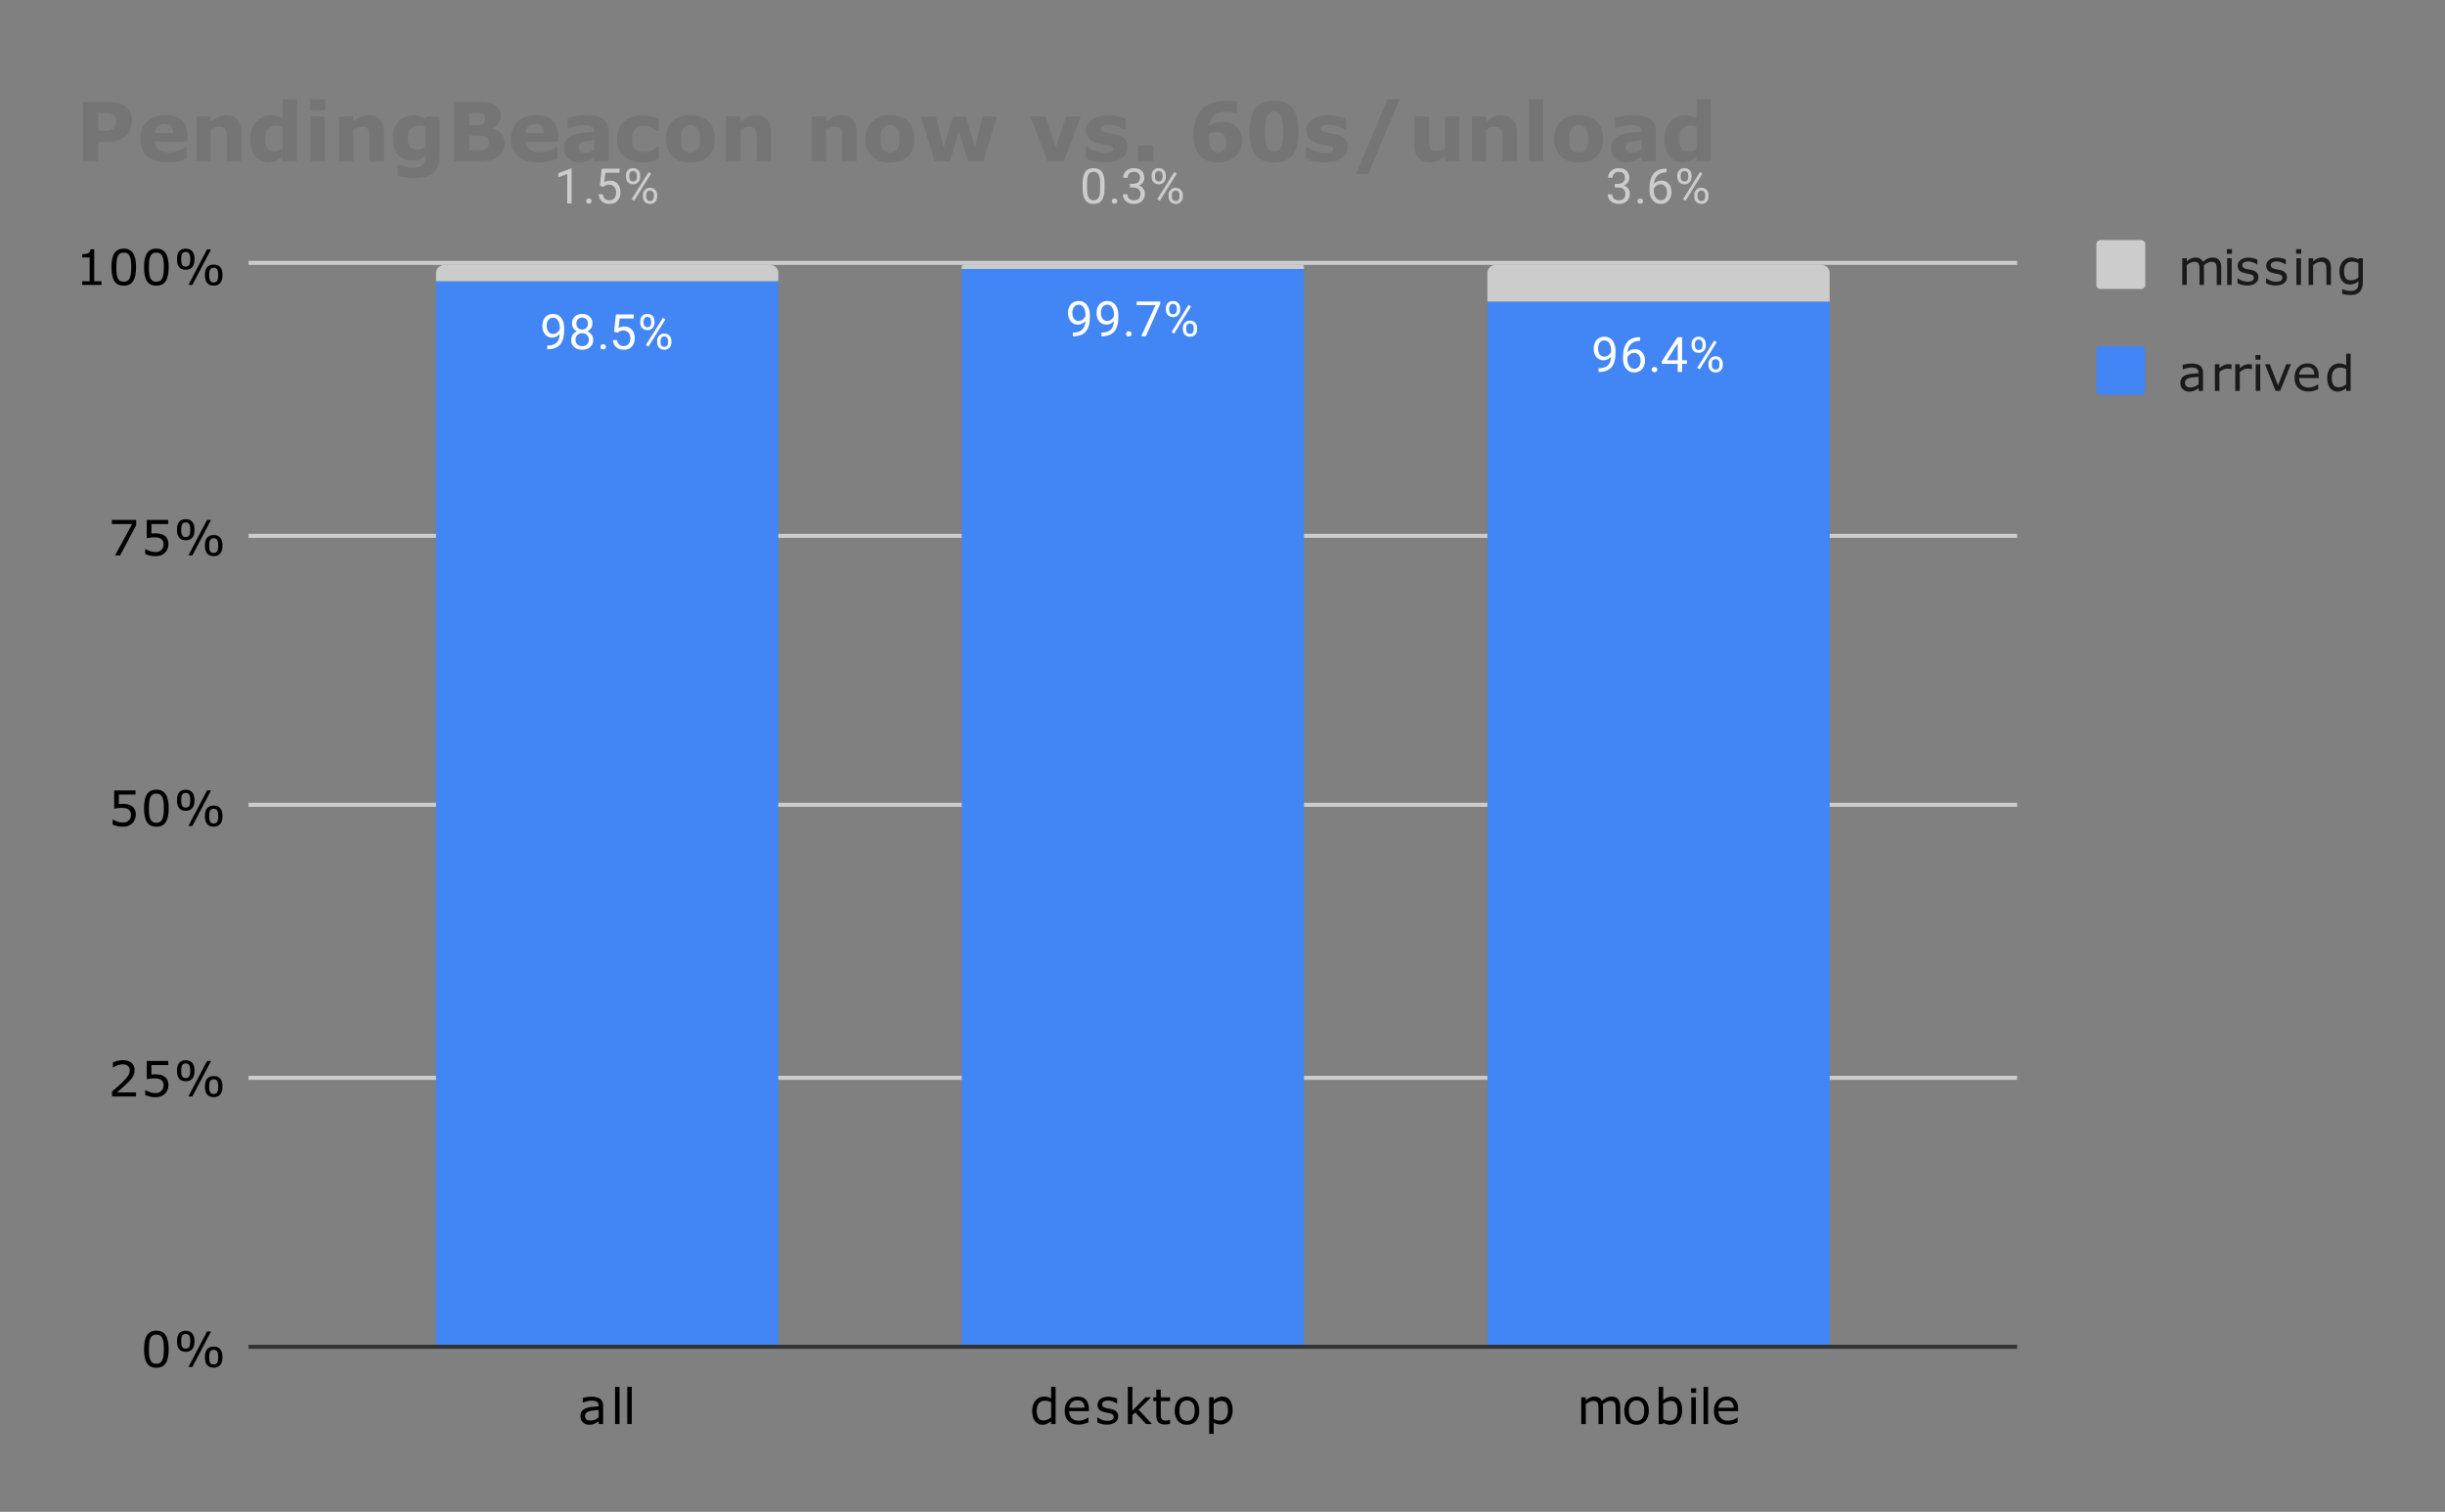
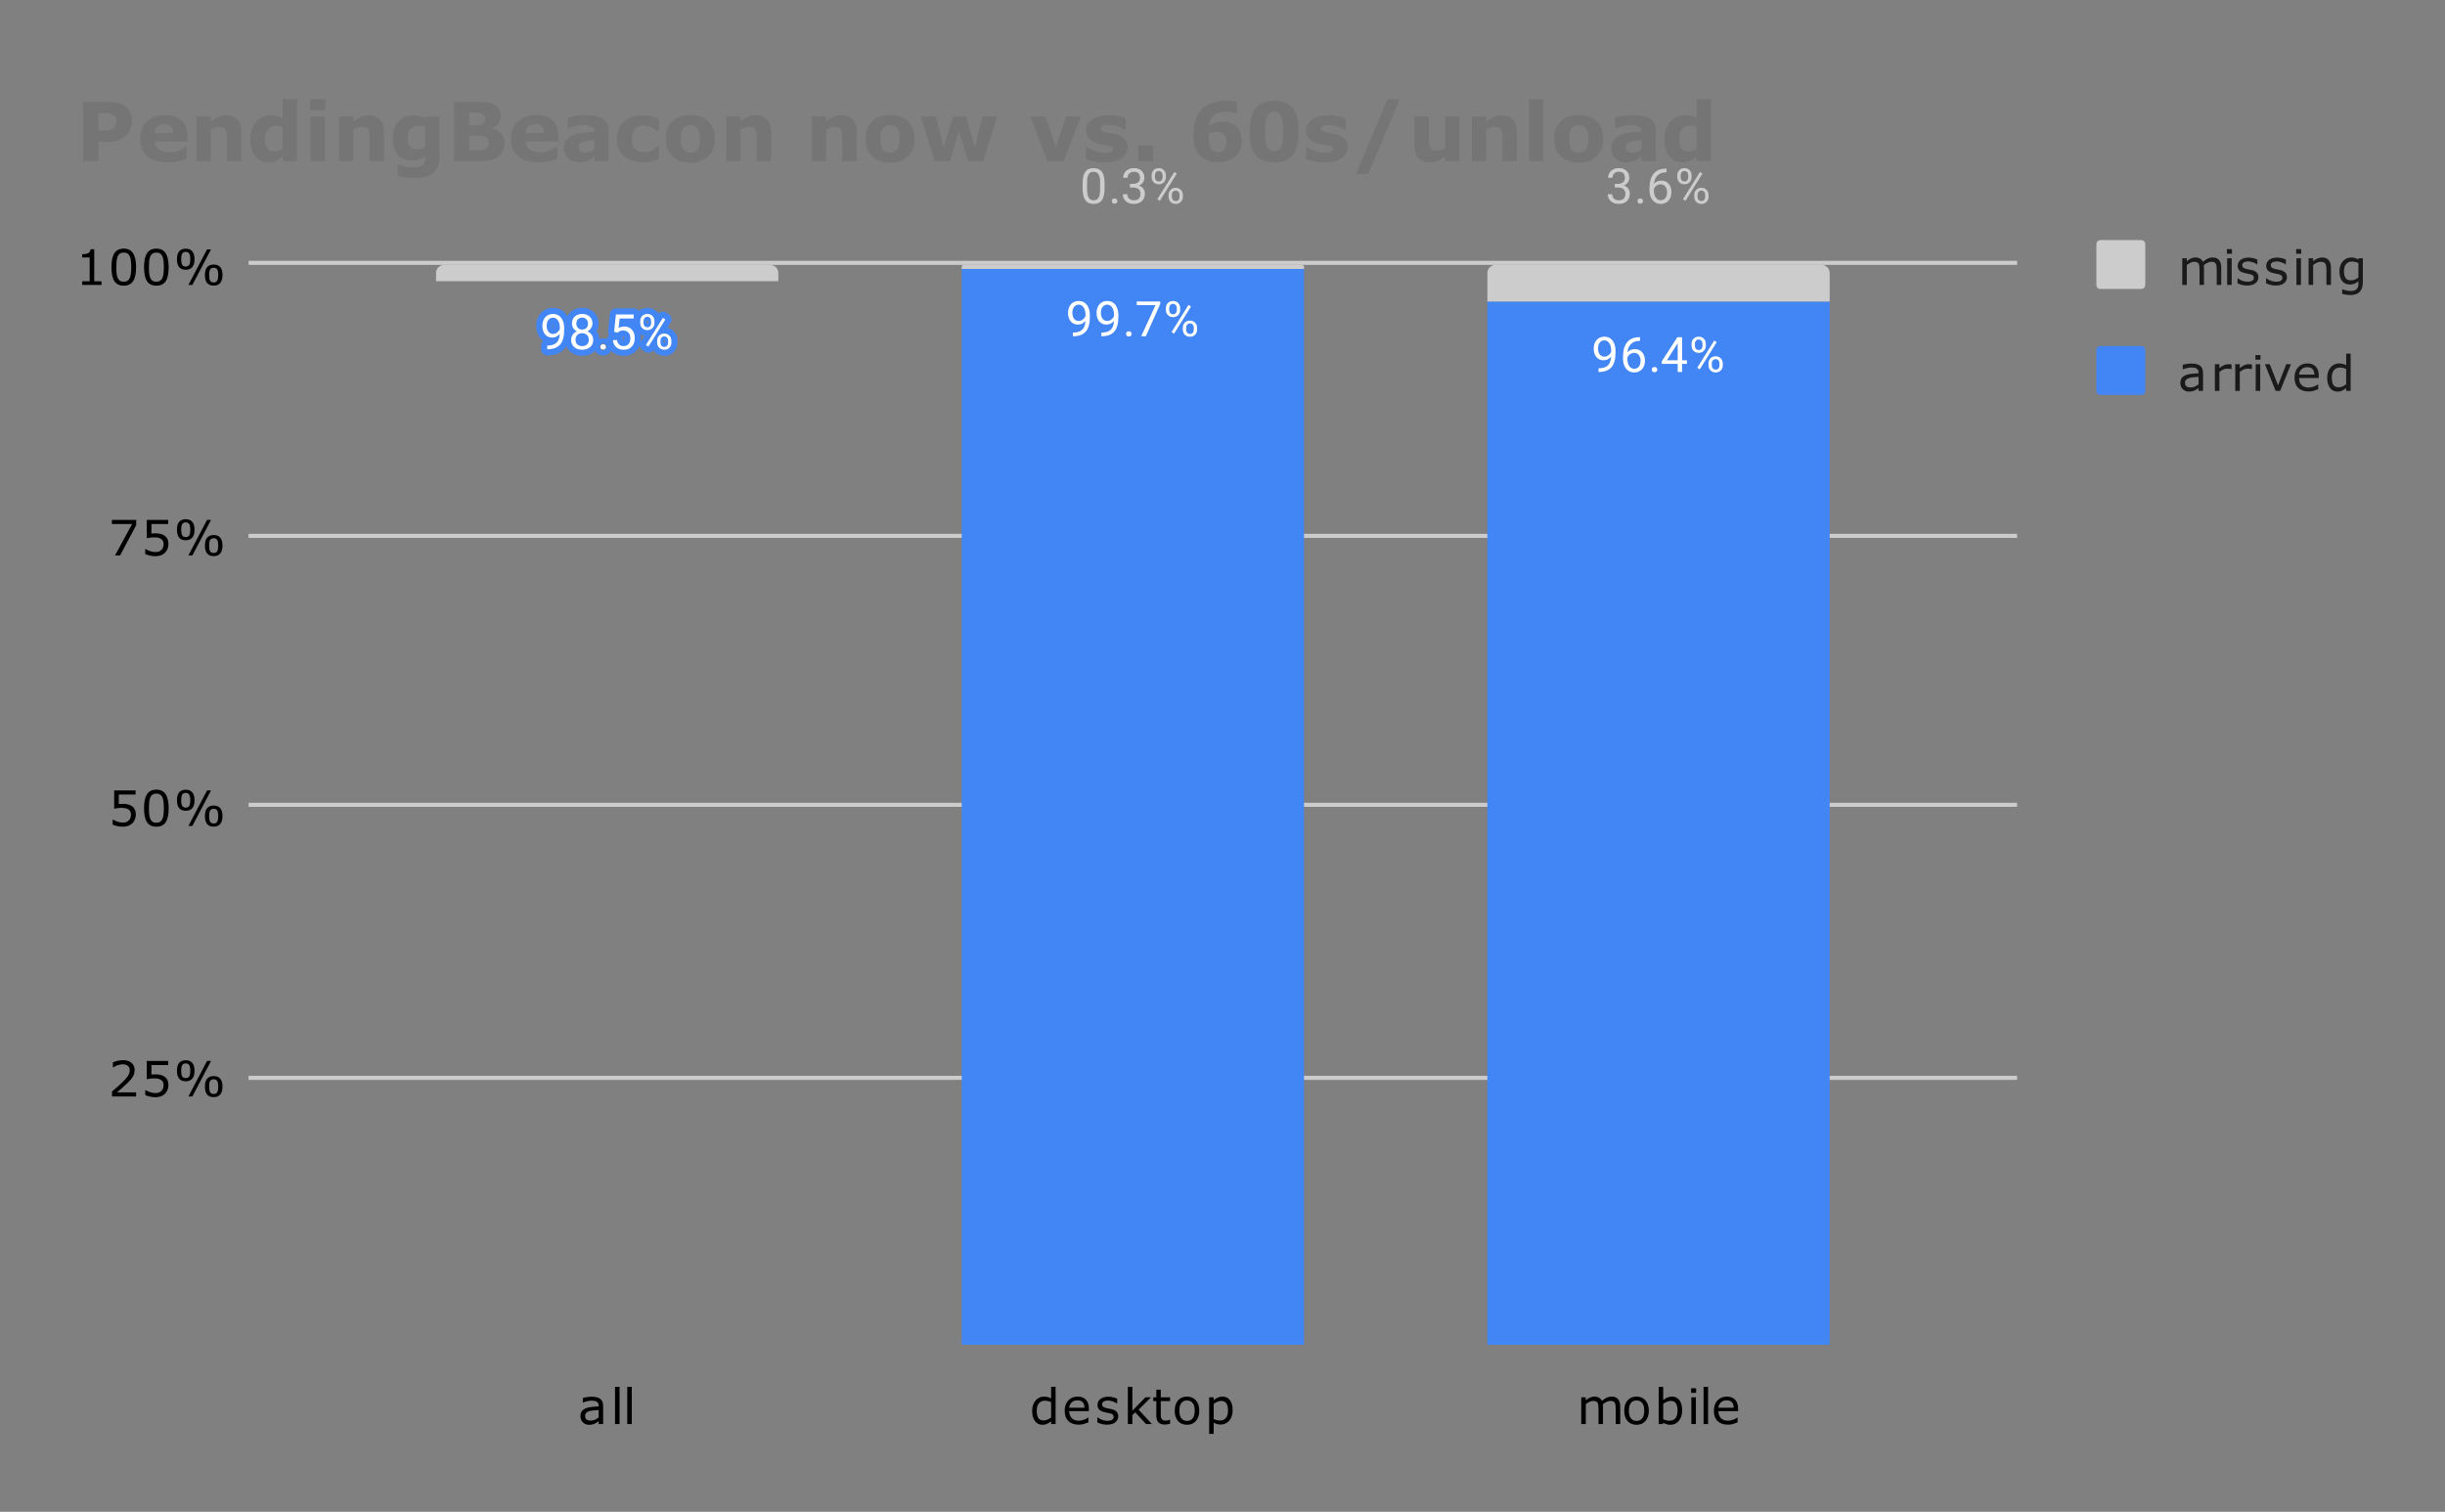
<svg xmlns="http://www.w3.org/2000/svg" version="1.1" viewBox="0.0 0.0 600.0 371.0" fill="none" stroke="none" stroke-linecap="square" stroke-miterlimit="10" width="600" height="371">
  <rect x="0.0" y="0.0" width="600.0" height="371.0" fill="#808080" stroke="none" />
  <path fill="#ffffff" fill-opacity="0.0" d="M0 0L600.0 0L600.0 371.0L0 371.0L0 0Z" fill-rule="nonzero" />
-   <path stroke="#333333" stroke-width="1.0" stroke-linecap="butt" d="M61.5 330.5L494.5 330.5" fill-rule="nonzero" />
  <path stroke="#cccccc" stroke-width="1.0" stroke-linecap="butt" d="M61.5 264.5L494.5 264.5" fill-rule="nonzero" />
  <path stroke="#cccccc" stroke-width="1.0" stroke-linecap="butt" d="M61.5 197.5L494.5 197.5" fill-rule="nonzero" />
  <path stroke="#cccccc" stroke-width="1.0" stroke-linecap="butt" d="M61.5 131.5L494.5 131.5" fill-rule="nonzero" />
  <path stroke="#cccccc" stroke-width="1.0" stroke-linecap="butt" d="M61.5 64.5L494.5 64.5" fill-rule="nonzero" />
  <clipPath id="id_0">
    <path d="M61.55 64.917L494.748 64.917L494.748 330.45L61.55 330.45L61.55 64.917Z" clip-rule="nonzero" />
  </clipPath>
  <path stroke="#000000" stroke-width="2.0" stroke-linecap="butt" stroke-opacity="0.0" clip-path="url(#id_0)" d="M191.0 330.0L107.0 330.0L107.0 69.0L191.0 69.0Z" fill-rule="nonzero" />
-   <path fill="#4285f4" clip-path="url(#id_0)" d="M191.0 330.0L107.0 330.0L107.0 69.0L191.0 69.0Z" fill-rule="nonzero" />
  <path stroke="#000000" stroke-width="2.0" stroke-linecap="butt" stroke-opacity="0.0" clip-path="url(#id_0)" d="M320.0 330.0L236.0 330.0L236.0 66.0L320.0 66.0Z" fill-rule="nonzero" />
  <path fill="#4285f4" clip-path="url(#id_0)" d="M320.0 330.0L236.0 330.0L236.0 66.0L320.0 66.0Z" fill-rule="nonzero" />
  <path stroke="#000000" stroke-width="2.0" stroke-linecap="butt" stroke-opacity="0.0" clip-path="url(#id_0)" d="M449.0 330.0L365.0 330.0L365.0 74.0L449.0 74.0Z" fill-rule="nonzero" />
  <path fill="#4285f4" clip-path="url(#id_0)" d="M449.0 330.0L365.0 330.0L365.0 74.0L449.0 74.0Z" fill-rule="nonzero" />
  <path stroke="#000000" stroke-width="2.0" stroke-linecap="butt" stroke-opacity="0.0" clip-path="url(#id_0)" d="M191.0 69.0L107.0 69.0L107.0 67.0C107.0 65.895 107.895 65.0 109.0 65.0L189.0 65.0C190.105 65.0 191.0 65.895 191.0 67.0Z" fill-rule="nonzero" />
  <path fill="#cccccc" clip-path="url(#id_0)" d="M191.0 69.0L107.0 69.0L107.0 67.0C107.0 65.895 107.895 65.0 109.0 65.0L189.0 65.0C190.105 65.0 191.0 65.895 191.0 67.0Z" fill-rule="nonzero" />
  <path stroke="#000000" stroke-width="2.0" stroke-linecap="butt" stroke-opacity="0.0" clip-path="url(#id_0)" d="M320.0 66.0L236.0 66.0L236.0 65.5C236.0 65.224 236.224 65.0 236.5 65.0L319.5 65.0C319.776 65.0 320.0 65.224 320.0 65.5Z" fill-rule="nonzero" />
  <path fill="#cccccc" clip-path="url(#id_0)" d="M320.0 66.0L236.0 66.0L236.0 65.5C236.0 65.224 236.224 65.0 236.5 65.0L319.5 65.0C319.776 65.0 320.0 65.224 320.0 65.5Z" fill-rule="nonzero" />
  <path stroke="#000000" stroke-width="2.0" stroke-linecap="butt" stroke-opacity="0.0" clip-path="url(#id_0)" d="M449.0 74.0L365.0 74.0L365.0 67.0C365.0 65.895 365.895 65.0 367.0 65.0L447.0 65.0C448.105 65.0 449.0 65.895 449.0 67.0Z" fill-rule="nonzero" />
  <path fill="#cccccc" clip-path="url(#id_0)" d="M449.0 74.0L365.0 74.0L365.0 67.0C365.0 65.895 365.895 65.0 367.0 65.0L447.0 65.0C448.105 65.0 449.0 65.895 449.0 67.0Z" fill-rule="nonzero" />
  <path stroke="#4285f4" stroke-width="3.0" stroke-linejoin="round" stroke-linecap="round" d="M137.359 81.95Q137.031 82.356 136.547 82.606Q136.078 82.84 135.516 82.84Q134.781 82.84 134.234 82.481Q133.688 82.122 133.391 81.465Q133.094 80.793 133.094 79.997Q133.094 79.153 133.406 78.465Q133.734 77.778 134.328 77.418Q134.938 77.043 135.734 77.043Q137.0 77.043 137.719 77.997Q138.453 78.95 138.453 80.575L138.453 80.887Q138.453 83.387 137.469 84.528Q136.484 85.668 134.5 85.7L134.281 85.7L134.281 84.793L134.516 84.793Q135.859 84.762 136.578 84.09Q137.297 83.418 137.359 81.95ZM135.688 81.95Q136.234 81.95 136.688 81.622Q137.156 81.278 137.375 80.793L137.375 80.356Q137.375 79.293 136.906 78.622Q136.438 77.95 135.734 77.95Q135.016 77.95 134.578 78.497Q134.156 79.043 134.156 79.95Q134.156 80.825 134.562 81.387Q134.984 81.95 135.688 81.95ZM145.391 79.387Q145.391 80.028 145.047 80.528Q144.703 81.028 144.141 81.309Q144.797 81.59 145.188 82.153Q145.578 82.7 145.578 83.403Q145.578 84.497 144.828 85.168Q144.094 85.825 142.875 85.825Q141.641 85.825 140.891 85.168Q140.156 84.497 140.156 83.403Q140.156 82.7 140.531 82.153Q140.906 81.59 141.578 81.309Q141.016 81.028 140.688 80.528Q140.359 80.028 140.359 79.387Q140.359 78.309 141.047 77.684Q141.734 77.043 142.875 77.043Q144.0 77.043 144.688 77.684Q145.391 78.309 145.391 79.387ZM144.5 83.372Q144.5 82.653 144.047 82.215Q143.594 81.762 142.859 81.762Q142.125 81.762 141.672 82.215Q141.234 82.653 141.234 83.387Q141.234 84.106 141.672 84.528Q142.109 84.934 142.875 84.934Q143.625 84.934 144.062 84.512Q144.5 84.09 144.5 83.372ZM142.875 77.934Q142.234 77.934 141.828 78.34Q141.438 78.731 141.438 79.418Q141.438 80.059 141.828 80.465Q142.219 80.872 142.859 80.872Q143.516 80.872 143.906 80.465Q144.297 80.059 144.297 79.418Q144.297 78.762 143.891 78.356Q143.484 77.934 142.875 77.934ZM147.344 85.137Q147.344 84.856 147.5 84.668Q147.672 84.481 148.0 84.481Q148.344 84.481 148.516 84.668Q148.688 84.856 148.688 85.137Q148.688 85.403 148.516 85.59Q148.344 85.762 148.0 85.762Q147.672 85.762 147.5 85.59Q147.344 85.403 147.344 85.137ZM150.703 81.418L151.141 77.168L155.516 77.168L155.516 78.168L152.062 78.168L151.797 80.497Q152.438 80.122 153.234 80.122Q154.391 80.122 155.078 80.903Q155.766 81.668 155.766 82.981Q155.766 84.293 155.047 85.059Q154.344 85.825 153.062 85.825Q151.938 85.825 151.219 85.2Q150.5 84.559 150.406 83.45L151.422 83.45Q151.531 84.184 151.953 84.559Q152.375 84.934 153.062 84.934Q153.812 84.934 154.25 84.418Q154.688 83.903 154.688 82.997Q154.688 82.137 154.219 81.622Q153.75 81.106 152.969 81.106Q152.266 81.106 151.859 81.403L151.578 81.637L150.703 81.418ZM157.109 78.809Q157.109 78.043 157.594 77.543Q158.094 77.043 158.859 77.043Q159.641 77.043 160.125 77.543Q160.609 78.043 160.609 78.84L160.609 79.262Q160.609 80.028 160.109 80.528Q159.625 81.012 158.875 81.012Q158.109 81.012 157.609 80.528Q157.109 80.028 157.109 79.215L157.109 78.809ZM157.922 79.262Q157.922 79.715 158.172 80.012Q158.438 80.309 158.875 80.309Q159.297 80.309 159.547 80.028Q159.797 79.731 159.797 79.231L159.797 78.809Q159.797 78.356 159.547 78.059Q159.297 77.747 158.859 77.747Q158.422 77.747 158.172 78.059Q157.922 78.356 157.922 78.825L157.922 79.262ZM161.266 83.606Q161.266 82.84 161.75 82.356Q162.25 81.856 163.016 81.856Q163.781 81.856 164.266 82.356Q164.766 82.84 164.766 83.653L164.766 84.059Q164.766 84.825 164.281 85.325Q163.797 85.825 163.031 85.825Q162.266 85.825 161.766 85.34Q161.266 84.84 161.266 84.028L161.266 83.606ZM162.078 84.059Q162.078 84.528 162.328 84.825Q162.594 85.122 163.031 85.122Q163.453 85.122 163.703 84.84Q163.953 84.543 163.953 84.043L163.953 83.606Q163.953 83.137 163.688 82.856Q163.438 82.559 163.016 82.559Q162.594 82.559 162.328 82.856Q162.078 83.137 162.078 83.637L162.078 84.059ZM159.125 85.059L158.5 84.668L162.672 77.997L163.281 78.387L159.125 85.059Z" fill-rule="nonzero" />
  <path fill="#ffffff" d="M137.359 81.95Q137.031 82.356 136.547 82.606Q136.078 82.84 135.516 82.84Q134.781 82.84 134.234 82.481Q133.688 82.122 133.391 81.465Q133.094 80.793 133.094 79.997Q133.094 79.153 133.406 78.465Q133.734 77.778 134.328 77.418Q134.938 77.043 135.734 77.043Q137.0 77.043 137.719 77.997Q138.453 78.95 138.453 80.575L138.453 80.887Q138.453 83.387 137.469 84.528Q136.484 85.668 134.5 85.7L134.281 85.7L134.281 84.793L134.516 84.793Q135.859 84.762 136.578 84.09Q137.297 83.418 137.359 81.95ZM135.688 81.95Q136.234 81.95 136.688 81.622Q137.156 81.278 137.375 80.793L137.375 80.356Q137.375 79.293 136.906 78.622Q136.438 77.95 135.734 77.95Q135.016 77.95 134.578 78.497Q134.156 79.043 134.156 79.95Q134.156 80.825 134.562 81.387Q134.984 81.95 135.688 81.95ZM145.391 79.387Q145.391 80.028 145.047 80.528Q144.703 81.028 144.141 81.309Q144.797 81.59 145.188 82.153Q145.578 82.7 145.578 83.403Q145.578 84.497 144.828 85.168Q144.094 85.825 142.875 85.825Q141.641 85.825 140.891 85.168Q140.156 84.497 140.156 83.403Q140.156 82.7 140.531 82.153Q140.906 81.59 141.578 81.309Q141.016 81.028 140.688 80.528Q140.359 80.028 140.359 79.387Q140.359 78.309 141.047 77.684Q141.734 77.043 142.875 77.043Q144.0 77.043 144.688 77.684Q145.391 78.309 145.391 79.387ZM144.5 83.372Q144.5 82.653 144.047 82.215Q143.594 81.762 142.859 81.762Q142.125 81.762 141.672 82.215Q141.234 82.653 141.234 83.387Q141.234 84.106 141.672 84.528Q142.109 84.934 142.875 84.934Q143.625 84.934 144.062 84.512Q144.5 84.09 144.5 83.372ZM142.875 77.934Q142.234 77.934 141.828 78.34Q141.438 78.731 141.438 79.418Q141.438 80.059 141.828 80.465Q142.219 80.872 142.859 80.872Q143.516 80.872 143.906 80.465Q144.297 80.059 144.297 79.418Q144.297 78.762 143.891 78.356Q143.484 77.934 142.875 77.934ZM147.344 85.137Q147.344 84.856 147.5 84.668Q147.672 84.481 148.0 84.481Q148.344 84.481 148.516 84.668Q148.688 84.856 148.688 85.137Q148.688 85.403 148.516 85.59Q148.344 85.762 148.0 85.762Q147.672 85.762 147.5 85.59Q147.344 85.403 147.344 85.137ZM150.703 81.418L151.141 77.168L155.516 77.168L155.516 78.168L152.062 78.168L151.797 80.497Q152.438 80.122 153.234 80.122Q154.391 80.122 155.078 80.903Q155.766 81.668 155.766 82.981Q155.766 84.293 155.047 85.059Q154.344 85.825 153.062 85.825Q151.938 85.825 151.219 85.2Q150.5 84.559 150.406 83.45L151.422 83.45Q151.531 84.184 151.953 84.559Q152.375 84.934 153.062 84.934Q153.812 84.934 154.25 84.418Q154.688 83.903 154.688 82.997Q154.688 82.137 154.219 81.622Q153.75 81.106 152.969 81.106Q152.266 81.106 151.859 81.403L151.578 81.637L150.703 81.418ZM157.109 78.809Q157.109 78.043 157.594 77.543Q158.094 77.043 158.859 77.043Q159.641 77.043 160.125 77.543Q160.609 78.043 160.609 78.84L160.609 79.262Q160.609 80.028 160.109 80.528Q159.625 81.012 158.875 81.012Q158.109 81.012 157.609 80.528Q157.109 80.028 157.109 79.215L157.109 78.809ZM157.922 79.262Q157.922 79.715 158.172 80.012Q158.438 80.309 158.875 80.309Q159.297 80.309 159.547 80.028Q159.797 79.731 159.797 79.231L159.797 78.809Q159.797 78.356 159.547 78.059Q159.297 77.747 158.859 77.747Q158.422 77.747 158.172 78.059Q157.922 78.356 157.922 78.825L157.922 79.262ZM161.266 83.606Q161.266 82.84 161.75 82.356Q162.25 81.856 163.016 81.856Q163.781 81.856 164.266 82.356Q164.766 82.84 164.766 83.653L164.766 84.059Q164.766 84.825 164.281 85.325Q163.797 85.825 163.031 85.825Q162.266 85.825 161.766 85.34Q161.266 84.84 161.266 84.028L161.266 83.606ZM162.078 84.059Q162.078 84.528 162.328 84.825Q162.594 85.122 163.031 85.122Q163.453 85.122 163.703 84.84Q163.953 84.543 163.953 84.043L163.953 83.606Q163.953 83.137 163.688 82.856Q163.438 82.559 163.016 82.559Q162.594 82.559 162.328 82.856Q162.078 83.137 162.078 83.637L162.078 84.059ZM159.125 85.059L158.5 84.668L162.672 77.997L163.281 78.387L159.125 85.059Z" fill-rule="nonzero" />
  <path stroke="#4285f4" stroke-width="3.0" stroke-linejoin="round" stroke-linecap="round" d="M266.359 78.763Q266.031 79.17 265.547 79.42Q265.078 79.654 264.516 79.654Q263.781 79.654 263.234 79.295Q262.688 78.935 262.391 78.279Q262.094 77.607 262.094 76.81Q262.094 75.966 262.406 75.279Q262.734 74.591 263.328 74.232Q263.938 73.857 264.734 73.857Q266.0 73.857 266.719 74.81Q267.453 75.763 267.453 77.388L267.453 77.701Q267.453 80.201 266.469 81.341Q265.484 82.482 263.5 82.513L263.281 82.513L263.281 81.607L263.516 81.607Q264.859 81.576 265.578 80.904Q266.297 80.232 266.359 78.763ZM264.688 78.763Q265.234 78.763 265.688 78.435Q266.156 78.091 266.375 77.607L266.375 77.17Q266.375 76.107 265.906 75.435Q265.438 74.763 264.734 74.763Q264.016 74.763 263.578 75.31Q263.156 75.857 263.156 76.763Q263.156 77.638 263.562 78.201Q263.984 78.763 264.688 78.763ZM273.359 78.763Q273.031 79.17 272.547 79.42Q272.078 79.654 271.516 79.654Q270.781 79.654 270.234 79.295Q269.688 78.935 269.391 78.279Q269.094 77.607 269.094 76.81Q269.094 75.966 269.406 75.279Q269.734 74.591 270.328 74.232Q270.938 73.857 271.734 73.857Q273.0 73.857 273.719 74.81Q274.453 75.763 274.453 77.388L274.453 77.701Q274.453 80.201 273.469 81.341Q272.484 82.482 270.5 82.513L270.281 82.513L270.281 81.607L270.516 81.607Q271.859 81.576 272.578 80.904Q273.297 80.232 273.359 78.763ZM271.688 78.763Q272.234 78.763 272.688 78.435Q273.156 78.091 273.375 77.607L273.375 77.17Q273.375 76.107 272.906 75.435Q272.438 74.763 271.734 74.763Q271.016 74.763 270.578 75.31Q270.156 75.857 270.156 76.763Q270.156 77.638 270.562 78.201Q270.984 78.763 271.688 78.763ZM276.344 81.951Q276.344 81.67 276.5 81.482Q276.672 81.295 277.0 81.295Q277.344 81.295 277.516 81.482Q277.688 81.67 277.688 81.951Q277.688 82.216 277.516 82.404Q277.344 82.576 277.0 82.576Q276.672 82.576 276.5 82.404Q276.344 82.216 276.344 81.951ZM284.719 74.591L281.188 82.513L280.047 82.513L283.562 74.873L278.953 74.873L278.953 73.982L284.719 73.982L284.719 74.591ZM286.109 75.623Q286.109 74.857 286.594 74.357Q287.094 73.857 287.859 73.857Q288.641 73.857 289.125 74.357Q289.609 74.857 289.609 75.654L289.609 76.076Q289.609 76.841 289.109 77.341Q288.625 77.826 287.875 77.826Q287.109 77.826 286.609 77.341Q286.109 76.841 286.109 76.029L286.109 75.623ZM286.922 76.076Q286.922 76.529 287.172 76.826Q287.438 77.123 287.875 77.123Q288.297 77.123 288.547 76.841Q288.797 76.545 288.797 76.045L288.797 75.623Q288.797 75.17 288.547 74.873Q288.297 74.56 287.859 74.56Q287.422 74.56 287.172 74.873Q286.922 75.17 286.922 75.638L286.922 76.076ZM290.266 80.42Q290.266 79.654 290.75 79.17Q291.25 78.67 292.016 78.67Q292.781 78.67 293.266 79.17Q293.766 79.654 293.766 80.466L293.766 80.873Q293.766 81.638 293.281 82.138Q292.797 82.638 292.031 82.638Q291.266 82.638 290.766 82.154Q290.266 81.654 290.266 80.841L290.266 80.42ZM291.078 80.873Q291.078 81.341 291.328 81.638Q291.594 81.935 292.031 81.935Q292.453 81.935 292.703 81.654Q292.953 81.357 292.953 80.857L292.953 80.42Q292.953 79.951 292.688 79.67Q292.438 79.373 292.016 79.373Q291.594 79.373 291.328 79.67Q291.078 79.951 291.078 80.451L291.078 80.873ZM288.125 81.873L287.5 81.482L291.672 74.81L292.281 75.201L288.125 81.873Z" fill-rule="nonzero" />
  <path fill="#ffffff" d="M266.359 78.763Q266.031 79.17 265.547 79.42Q265.078 79.654 264.516 79.654Q263.781 79.654 263.234 79.295Q262.688 78.935 262.391 78.279Q262.094 77.607 262.094 76.81Q262.094 75.966 262.406 75.279Q262.734 74.591 263.328 74.232Q263.938 73.857 264.734 73.857Q266.0 73.857 266.719 74.81Q267.453 75.763 267.453 77.388L267.453 77.701Q267.453 80.201 266.469 81.341Q265.484 82.482 263.5 82.513L263.281 82.513L263.281 81.607L263.516 81.607Q264.859 81.576 265.578 80.904Q266.297 80.232 266.359 78.763ZM264.688 78.763Q265.234 78.763 265.688 78.435Q266.156 78.091 266.375 77.607L266.375 77.17Q266.375 76.107 265.906 75.435Q265.438 74.763 264.734 74.763Q264.016 74.763 263.578 75.31Q263.156 75.857 263.156 76.763Q263.156 77.638 263.562 78.201Q263.984 78.763 264.688 78.763ZM273.359 78.763Q273.031 79.17 272.547 79.42Q272.078 79.654 271.516 79.654Q270.781 79.654 270.234 79.295Q269.688 78.935 269.391 78.279Q269.094 77.607 269.094 76.81Q269.094 75.966 269.406 75.279Q269.734 74.591 270.328 74.232Q270.938 73.857 271.734 73.857Q273.0 73.857 273.719 74.81Q274.453 75.763 274.453 77.388L274.453 77.701Q274.453 80.201 273.469 81.341Q272.484 82.482 270.5 82.513L270.281 82.513L270.281 81.607L270.516 81.607Q271.859 81.576 272.578 80.904Q273.297 80.232 273.359 78.763ZM271.688 78.763Q272.234 78.763 272.688 78.435Q273.156 78.091 273.375 77.607L273.375 77.17Q273.375 76.107 272.906 75.435Q272.438 74.763 271.734 74.763Q271.016 74.763 270.578 75.31Q270.156 75.857 270.156 76.763Q270.156 77.638 270.562 78.201Q270.984 78.763 271.688 78.763ZM276.344 81.951Q276.344 81.67 276.5 81.482Q276.672 81.295 277.0 81.295Q277.344 81.295 277.516 81.482Q277.688 81.67 277.688 81.951Q277.688 82.216 277.516 82.404Q277.344 82.576 277.0 82.576Q276.672 82.576 276.5 82.404Q276.344 82.216 276.344 81.951ZM284.719 74.591L281.188 82.513L280.047 82.513L283.562 74.873L278.953 74.873L278.953 73.982L284.719 73.982L284.719 74.591ZM286.109 75.623Q286.109 74.857 286.594 74.357Q287.094 73.857 287.859 73.857Q288.641 73.857 289.125 74.357Q289.609 74.857 289.609 75.654L289.609 76.076Q289.609 76.841 289.109 77.341Q288.625 77.826 287.875 77.826Q287.109 77.826 286.609 77.341Q286.109 76.841 286.109 76.029L286.109 75.623ZM286.922 76.076Q286.922 76.529 287.172 76.826Q287.438 77.123 287.875 77.123Q288.297 77.123 288.547 76.841Q288.797 76.545 288.797 76.045L288.797 75.623Q288.797 75.17 288.547 74.873Q288.297 74.56 287.859 74.56Q287.422 74.56 287.172 74.873Q286.922 75.17 286.922 75.638L286.922 76.076ZM290.266 80.42Q290.266 79.654 290.75 79.17Q291.25 78.67 292.016 78.67Q292.781 78.67 293.266 79.17Q293.766 79.654 293.766 80.466L293.766 80.873Q293.766 81.638 293.281 82.138Q292.797 82.638 292.031 82.638Q291.266 82.638 290.766 82.154Q290.266 81.654 290.266 80.841L290.266 80.42ZM291.078 80.873Q291.078 81.341 291.328 81.638Q291.594 81.935 292.031 81.935Q292.453 81.935 292.703 81.654Q292.953 81.357 292.953 80.857L292.953 80.42Q292.953 79.951 292.688 79.67Q292.438 79.373 292.016 79.373Q291.594 79.373 291.328 79.67Q291.078 79.951 291.078 80.451L291.078 80.873ZM288.125 81.873L287.5 81.482L291.672 74.81L292.281 75.201L288.125 81.873Z" fill-rule="nonzero" />
  <path stroke="#4285f4" stroke-width="3.0" stroke-linejoin="round" stroke-linecap="round" d="M395.359 87.526Q395.031 87.932 394.547 88.182Q394.078 88.416 393.516 88.416Q392.781 88.416 392.234 88.057Q391.688 87.698 391.391 87.041Q391.094 86.37 391.094 85.573Q391.094 84.729 391.406 84.041Q391.734 83.354 392.328 82.995Q392.938 82.62 393.734 82.62Q395.0 82.62 395.719 83.573Q396.453 84.526 396.453 86.151L396.453 86.463Q396.453 88.963 395.469 90.104Q394.484 91.245 392.5 91.276L392.281 91.276L392.281 90.37L392.516 90.37Q393.859 90.338 394.578 89.666Q395.297 88.995 395.359 87.526ZM393.688 87.526Q394.234 87.526 394.688 87.198Q395.156 86.854 395.375 86.37L395.375 85.932Q395.375 84.87 394.906 84.198Q394.438 83.526 393.734 83.526Q393.016 83.526 392.578 84.073Q392.156 84.62 392.156 85.526Q392.156 86.401 392.562 86.963Q392.984 87.526 393.688 87.526ZM402.469 82.745L402.469 83.651L402.266 83.651Q401.0 83.682 400.25 84.416Q399.5 85.135 399.375 86.448Q400.062 85.682 401.219 85.682Q402.328 85.682 403.0 86.463Q403.672 87.245 403.672 88.495Q403.672 89.807 402.953 90.604Q402.234 91.401 401.016 91.401Q399.797 91.401 399.031 90.463Q398.281 89.51 398.281 88.026L398.281 87.62Q398.281 85.26 399.281 84.01Q400.281 82.76 402.266 82.745L402.469 82.745ZM401.047 86.588Q400.484 86.588 400.016 86.916Q399.547 87.245 399.359 87.76L399.359 88.151Q399.359 89.213 399.828 89.854Q400.312 90.495 401.016 90.495Q401.75 90.495 402.172 89.963Q402.594 89.416 402.594 88.541Q402.594 87.666 402.172 87.135Q401.75 86.588 401.047 86.588ZM405.344 90.713Q405.344 90.432 405.5 90.245Q405.672 90.057 406.0 90.057Q406.344 90.057 406.516 90.245Q406.688 90.432 406.688 90.713Q406.688 90.979 406.516 91.166Q406.344 91.338 406.0 91.338Q405.672 91.338 405.5 91.166Q405.344 90.979 405.344 90.713ZM412.781 88.416L413.969 88.416L413.969 89.291L412.781 89.291L412.781 91.276L411.703 91.276L411.703 89.291L407.812 89.291L407.812 88.651L411.625 82.745L412.781 82.745L412.781 88.416ZM409.047 88.416L411.703 88.416L411.703 84.229L411.562 84.463L409.047 88.416ZM415.109 84.385Q415.109 83.62 415.594 83.12Q416.094 82.62 416.859 82.62Q417.641 82.62 418.125 83.12Q418.609 83.62 418.609 84.416L418.609 84.838Q418.609 85.604 418.109 86.104Q417.625 86.588 416.875 86.588Q416.109 86.588 415.609 86.104Q415.109 85.604 415.109 84.791L415.109 84.385ZM415.922 84.838Q415.922 85.291 416.172 85.588Q416.438 85.885 416.875 85.885Q417.297 85.885 417.547 85.604Q417.797 85.307 417.797 84.807L417.797 84.385Q417.797 83.932 417.547 83.635Q417.297 83.323 416.859 83.323Q416.422 83.323 416.172 83.635Q415.922 83.932 415.922 84.401L415.922 84.838ZM419.266 89.182Q419.266 88.416 419.75 87.932Q420.25 87.432 421.016 87.432Q421.781 87.432 422.266 87.932Q422.766 88.416 422.766 89.229L422.766 89.635Q422.766 90.401 422.281 90.901Q421.797 91.401 421.031 91.401Q420.266 91.401 419.766 90.916Q419.266 90.416 419.266 89.604L419.266 89.182ZM420.078 89.635Q420.078 90.104 420.328 90.401Q420.594 90.698 421.031 90.698Q421.453 90.698 421.703 90.416Q421.953 90.12 421.953 89.62L421.953 89.182Q421.953 88.713 421.688 88.432Q421.438 88.135 421.016 88.135Q420.594 88.135 420.328 88.432Q420.078 88.713 420.078 89.213L420.078 89.635ZM417.125 90.635L416.5 90.245L420.672 83.573L421.281 83.963L417.125 90.635Z" fill-rule="nonzero" />
  <path fill="#ffffff" d="M395.359 87.526Q395.031 87.932 394.547 88.182Q394.078 88.416 393.516 88.416Q392.781 88.416 392.234 88.057Q391.688 87.698 391.391 87.041Q391.094 86.37 391.094 85.573Q391.094 84.729 391.406 84.041Q391.734 83.354 392.328 82.995Q392.938 82.62 393.734 82.62Q395.0 82.62 395.719 83.573Q396.453 84.526 396.453 86.151L396.453 86.463Q396.453 88.963 395.469 90.104Q394.484 91.245 392.5 91.276L392.281 91.276L392.281 90.37L392.516 90.37Q393.859 90.338 394.578 89.666Q395.297 88.995 395.359 87.526ZM393.688 87.526Q394.234 87.526 394.688 87.198Q395.156 86.854 395.375 86.37L395.375 85.932Q395.375 84.87 394.906 84.198Q394.438 83.526 393.734 83.526Q393.016 83.526 392.578 84.073Q392.156 84.62 392.156 85.526Q392.156 86.401 392.562 86.963Q392.984 87.526 393.688 87.526ZM402.469 82.745L402.469 83.651L402.266 83.651Q401.0 83.682 400.25 84.416Q399.5 85.135 399.375 86.448Q400.062 85.682 401.219 85.682Q402.328 85.682 403.0 86.463Q403.672 87.245 403.672 88.495Q403.672 89.807 402.953 90.604Q402.234 91.401 401.016 91.401Q399.797 91.401 399.031 90.463Q398.281 89.51 398.281 88.026L398.281 87.62Q398.281 85.26 399.281 84.01Q400.281 82.76 402.266 82.745L402.469 82.745ZM401.047 86.588Q400.484 86.588 400.016 86.916Q399.547 87.245 399.359 87.76L399.359 88.151Q399.359 89.213 399.828 89.854Q400.312 90.495 401.016 90.495Q401.75 90.495 402.172 89.963Q402.594 89.416 402.594 88.541Q402.594 87.666 402.172 87.135Q401.75 86.588 401.047 86.588ZM405.344 90.713Q405.344 90.432 405.5 90.245Q405.672 90.057 406.0 90.057Q406.344 90.057 406.516 90.245Q406.688 90.432 406.688 90.713Q406.688 90.979 406.516 91.166Q406.344 91.338 406.0 91.338Q405.672 91.338 405.5 91.166Q405.344 90.979 405.344 90.713ZM412.781 88.416L413.969 88.416L413.969 89.291L412.781 89.291L412.781 91.276L411.703 91.276L411.703 89.291L407.812 89.291L407.812 88.651L411.625 82.745L412.781 82.745L412.781 88.416ZM409.047 88.416L411.703 88.416L411.703 84.229L411.562 84.463L409.047 88.416ZM415.109 84.385Q415.109 83.62 415.594 83.12Q416.094 82.62 416.859 82.62Q417.641 82.62 418.125 83.12Q418.609 83.62 418.609 84.416L418.609 84.838Q418.609 85.604 418.109 86.104Q417.625 86.588 416.875 86.588Q416.109 86.588 415.609 86.104Q415.109 85.604 415.109 84.791L415.109 84.385ZM415.922 84.838Q415.922 85.291 416.172 85.588Q416.438 85.885 416.875 85.885Q417.297 85.885 417.547 85.604Q417.797 85.307 417.797 84.807L417.797 84.385Q417.797 83.932 417.547 83.635Q417.297 83.323 416.859 83.323Q416.422 83.323 416.172 83.635Q415.922 83.932 415.922 84.401L415.922 84.838ZM419.266 89.182Q419.266 88.416 419.75 87.932Q420.25 87.432 421.016 87.432Q421.781 87.432 422.266 87.932Q422.766 88.416 422.766 89.229L422.766 89.635Q422.766 90.401 422.281 90.901Q421.797 91.401 421.031 91.401Q420.266 91.401 419.766 90.916Q419.266 90.416 419.266 89.604L419.266 89.182ZM420.078 89.635Q420.078 90.104 420.328 90.401Q420.594 90.698 421.031 90.698Q421.453 90.698 421.703 90.416Q421.953 90.12 421.953 89.62L421.953 89.182Q421.953 88.713 421.688 88.432Q421.438 88.135 421.016 88.135Q420.594 88.135 420.328 88.432Q420.078 88.713 420.078 89.213L420.078 89.635ZM417.125 90.635L416.5 90.245L420.672 83.573L421.281 83.963L417.125 90.635Z" fill-rule="nonzero" />
-   <path fill="#cccccc" d="M140.266 49.917L139.188 49.917L139.188 42.698L137.0 43.495L137.0 42.51L140.109 41.339L140.266 41.339L140.266 49.917ZM143.844 49.354Q143.844 49.073 144.0 48.885Q144.172 48.698 144.5 48.698Q144.844 48.698 145.016 48.885Q145.188 49.073 145.188 49.354Q145.188 49.62 145.016 49.807Q144.844 49.979 144.5 49.979Q144.172 49.979 144.0 49.807Q143.844 49.62 143.844 49.354ZM147.203 45.635L147.641 41.385L152.016 41.385L152.016 42.385L148.562 42.385L148.297 44.714Q148.938 44.339 149.734 44.339Q150.891 44.339 151.578 45.12Q152.266 45.885 152.266 47.198Q152.266 48.51 151.547 49.276Q150.844 50.042 149.562 50.042Q148.438 50.042 147.719 49.417Q147.0 48.776 146.906 47.667L147.922 47.667Q148.031 48.401 148.453 48.776Q148.875 49.151 149.562 49.151Q150.312 49.151 150.75 48.635Q151.188 48.12 151.188 47.214Q151.188 46.354 150.719 45.839Q150.25 45.323 149.469 45.323Q148.766 45.323 148.359 45.62L148.078 45.854L147.203 45.635ZM153.609 43.026Q153.609 42.26 154.094 41.76Q154.594 41.26 155.359 41.26Q156.141 41.26 156.625 41.76Q157.109 42.26 157.109 43.057L157.109 43.479Q157.109 44.245 156.609 44.745Q156.125 45.229 155.375 45.229Q154.609 45.229 154.109 44.745Q153.609 44.245 153.609 43.432L153.609 43.026ZM154.422 43.479Q154.422 43.932 154.672 44.229Q154.938 44.526 155.375 44.526Q155.797 44.526 156.047 44.245Q156.297 43.948 156.297 43.448L156.297 43.026Q156.297 42.573 156.047 42.276Q155.797 41.964 155.359 41.964Q154.922 41.964 154.672 42.276Q154.422 42.573 154.422 43.042L154.422 43.479ZM157.766 47.823Q157.766 47.057 158.25 46.573Q158.75 46.073 159.516 46.073Q160.281 46.073 160.766 46.573Q161.266 47.057 161.266 47.87L161.266 48.276Q161.266 49.042 160.781 49.542Q160.297 50.042 159.531 50.042Q158.766 50.042 158.266 49.557Q157.766 49.057 157.766 48.245L157.766 47.823ZM158.578 48.276Q158.578 48.745 158.828 49.042Q159.094 49.339 159.531 49.339Q159.953 49.339 160.203 49.057Q160.453 48.76 160.453 48.26L160.453 47.823Q160.453 47.354 160.188 47.073Q159.938 46.776 159.516 46.776Q159.094 46.776 158.828 47.073Q158.578 47.354 158.578 47.854L158.578 48.276ZM155.625 49.276L155.0 48.885L159.172 42.214L159.781 42.604L155.625 49.276Z" fill-rule="nonzero" />
  <path fill="#cccccc" d="M271.062 46.276Q271.062 48.182 270.406 49.12Q269.766 50.042 268.375 50.042Q267.016 50.042 266.359 49.135Q265.703 48.229 265.672 46.417L265.672 44.979Q265.672 43.089 266.312 42.182Q266.969 41.26 268.359 41.26Q269.734 41.26 270.391 42.151Q271.047 43.026 271.062 44.87L271.062 46.276ZM269.969 44.792Q269.969 43.417 269.578 42.792Q269.203 42.151 268.359 42.151Q267.531 42.151 267.141 42.792Q266.766 43.417 266.766 44.714L266.766 46.448Q266.766 47.823 267.156 48.495Q267.562 49.151 268.375 49.151Q269.172 49.151 269.562 48.526Q269.953 47.901 269.969 46.573L269.969 44.792ZM272.844 49.354Q272.844 49.073 273.0 48.885Q273.172 48.698 273.5 48.698Q273.844 48.698 274.016 48.885Q274.188 49.073 274.188 49.354Q274.188 49.62 274.016 49.807Q273.844 49.979 273.5 49.979Q273.172 49.979 273.0 49.807Q272.844 49.62 272.844 49.354ZM277.281 45.12L278.094 45.12Q278.875 45.104 279.312 44.714Q279.75 44.323 279.75 43.651Q279.75 42.151 278.25 42.151Q277.547 42.151 277.125 42.557Q276.719 42.964 276.719 43.62L275.625 43.62Q275.625 42.604 276.359 41.932Q277.109 41.26 278.25 41.26Q279.453 41.26 280.141 41.901Q280.828 42.542 280.828 43.682Q280.828 44.245 280.469 44.76Q280.109 45.276 279.484 45.542Q280.188 45.76 280.562 46.276Q280.953 46.792 280.953 47.542Q280.953 48.682 280.203 49.37Q279.453 50.042 278.25 50.042Q277.062 50.042 276.297 49.385Q275.547 48.729 275.547 47.667L276.641 47.667Q276.641 48.339 277.078 48.745Q277.516 49.151 278.266 49.151Q279.047 49.151 279.453 48.745Q279.875 48.323 279.875 47.557Q279.875 46.823 279.422 46.432Q278.969 46.026 278.094 46.01L277.281 46.01L277.281 45.12ZM282.609 43.026Q282.609 42.26 283.094 41.76Q283.594 41.26 284.359 41.26Q285.141 41.26 285.625 41.76Q286.109 42.26 286.109 43.057L286.109 43.479Q286.109 44.245 285.609 44.745Q285.125 45.229 284.375 45.229Q283.609 45.229 283.109 44.745Q282.609 44.245 282.609 43.432L282.609 43.026ZM283.422 43.479Q283.422 43.932 283.672 44.229Q283.938 44.526 284.375 44.526Q284.797 44.526 285.047 44.245Q285.297 43.948 285.297 43.448L285.297 43.026Q285.297 42.573 285.047 42.276Q284.797 41.964 284.359 41.964Q283.922 41.964 283.672 42.276Q283.422 42.573 283.422 43.042L283.422 43.479ZM286.766 47.823Q286.766 47.057 287.25 46.573Q287.75 46.073 288.516 46.073Q289.281 46.073 289.766 46.573Q290.266 47.057 290.266 47.87L290.266 48.276Q290.266 49.042 289.781 49.542Q289.297 50.042 288.531 50.042Q287.766 50.042 287.266 49.557Q286.766 49.057 286.766 48.245L286.766 47.823ZM287.578 48.276Q287.578 48.745 287.828 49.042Q288.094 49.339 288.531 49.339Q288.953 49.339 289.203 49.057Q289.453 48.76 289.453 48.26L289.453 47.823Q289.453 47.354 289.188 47.073Q288.938 46.776 288.516 46.776Q288.094 46.776 287.828 47.073Q287.578 47.354 287.578 47.854L287.578 48.276ZM284.625 49.276L284.0 48.885L288.172 42.214L288.781 42.604L284.625 49.276Z" fill-rule="nonzero" />
  <path fill="#cccccc" d="M396.281 45.12L397.094 45.12Q397.875 45.104 398.312 44.714Q398.75 44.323 398.75 43.651Q398.75 42.151 397.25 42.151Q396.547 42.151 396.125 42.557Q395.719 42.964 395.719 43.62L394.625 43.62Q394.625 42.604 395.359 41.932Q396.109 41.26 397.25 41.26Q398.453 41.26 399.141 41.901Q399.828 42.542 399.828 43.682Q399.828 44.245 399.469 44.76Q399.109 45.276 398.484 45.542Q399.188 45.76 399.562 46.276Q399.953 46.792 399.953 47.542Q399.953 48.682 399.203 49.37Q398.453 50.042 397.25 50.042Q396.062 50.042 395.297 49.385Q394.547 48.729 394.547 47.667L395.641 47.667Q395.641 48.339 396.078 48.745Q396.516 49.151 397.266 49.151Q398.047 49.151 398.453 48.745Q398.875 48.323 398.875 47.557Q398.875 46.823 398.422 46.432Q397.969 46.026 397.094 46.01L396.281 46.01L396.281 45.12ZM401.844 49.354Q401.844 49.073 402.0 48.885Q402.172 48.698 402.5 48.698Q402.844 48.698 403.016 48.885Q403.188 49.073 403.188 49.354Q403.188 49.62 403.016 49.807Q402.844 49.979 402.5 49.979Q402.172 49.979 402.0 49.807Q401.844 49.62 401.844 49.354ZM408.969 41.385L408.969 42.292L408.766 42.292Q407.5 42.323 406.75 43.057Q406.0 43.776 405.875 45.089Q406.562 44.323 407.719 44.323Q408.828 44.323 409.5 45.104Q410.172 45.885 410.172 47.135Q410.172 48.448 409.453 49.245Q408.734 50.042 407.516 50.042Q406.297 50.042 405.531 49.104Q404.781 48.151 404.781 46.667L404.781 46.26Q404.781 43.901 405.781 42.651Q406.781 41.401 408.766 41.385L408.969 41.385ZM407.547 45.229Q406.984 45.229 406.516 45.557Q406.047 45.885 405.859 46.401L405.859 46.792Q405.859 47.854 406.328 48.495Q406.812 49.135 407.516 49.135Q408.25 49.135 408.672 48.604Q409.094 48.057 409.094 47.182Q409.094 46.307 408.672 45.776Q408.25 45.229 407.547 45.229ZM411.609 43.026Q411.609 42.26 412.094 41.76Q412.594 41.26 413.359 41.26Q414.141 41.26 414.625 41.76Q415.109 42.26 415.109 43.057L415.109 43.479Q415.109 44.245 414.609 44.745Q414.125 45.229 413.375 45.229Q412.609 45.229 412.109 44.745Q411.609 44.245 411.609 43.432L411.609 43.026ZM412.422 43.479Q412.422 43.932 412.672 44.229Q412.938 44.526 413.375 44.526Q413.797 44.526 414.047 44.245Q414.297 43.948 414.297 43.448L414.297 43.026Q414.297 42.573 414.047 42.276Q413.797 41.964 413.359 41.964Q412.922 41.964 412.672 42.276Q412.422 42.573 412.422 43.042L412.422 43.479ZM415.766 47.823Q415.766 47.057 416.25 46.573Q416.75 46.073 417.516 46.073Q418.281 46.073 418.766 46.573Q419.266 47.057 419.266 47.87L419.266 48.276Q419.266 49.042 418.781 49.542Q418.297 50.042 417.531 50.042Q416.766 50.042 416.266 49.557Q415.766 49.057 415.766 48.245L415.766 47.823ZM416.578 48.276Q416.578 48.745 416.828 49.042Q417.094 49.339 417.531 49.339Q417.953 49.339 418.203 49.057Q418.453 48.76 418.453 48.26L418.453 47.823Q418.453 47.354 418.188 47.073Q417.938 46.776 417.516 46.776Q417.094 46.776 416.828 47.073Q416.578 47.354 416.578 47.854L416.578 48.276ZM413.625 49.276L413.0 48.885L417.172 42.214L417.781 42.604L413.625 49.276Z" fill-rule="nonzero" />
-   <path fill="#000000" d="M41.394 331.091Q41.394 333.434 40.659 334.544Q39.925 335.637 38.378 335.637Q36.8 335.637 36.066 334.528Q35.347 333.403 35.347 331.091Q35.347 328.762 36.081 327.653Q36.816 326.544 38.378 326.544Q39.941 326.544 40.659 327.684Q41.394 328.809 41.394 331.091ZM39.847 333.747Q40.05 333.262 40.128 332.622Q40.206 331.981 40.206 331.091Q40.206 330.2 40.128 329.544Q40.05 328.887 39.847 328.419Q39.644 327.966 39.284 327.747Q38.925 327.512 38.378 327.512Q37.816 327.512 37.456 327.747Q37.097 327.966 36.894 328.434Q36.691 328.872 36.612 329.575Q36.55 330.262 36.55 331.091Q36.55 332.012 36.612 332.637Q36.675 333.247 36.878 333.731Q37.081 334.184 37.425 334.434Q37.784 334.669 38.378 334.669Q38.925 334.669 39.284 334.434Q39.644 334.2 39.847 333.747ZM47.737 329.137Q47.737 330.45 47.175 331.091Q46.628 331.731 45.581 331.731Q44.519 331.731 43.972 331.091Q43.425 330.45 43.425 329.153Q43.425 327.841 43.972 327.2Q44.534 326.559 45.581 326.559Q46.644 326.559 47.191 327.216Q47.737 327.856 47.737 329.137ZM51.784 326.731L47.206 335.45L46.237 335.45L50.816 326.731L51.784 326.731ZM54.597 333.028Q54.597 334.341 54.034 334.981Q53.472 335.622 52.441 335.622Q51.378 335.622 50.831 334.981Q50.284 334.325 50.284 333.028Q50.284 331.716 50.831 331.091Q51.394 330.45 52.441 330.45Q53.503 330.45 54.05 331.091Q54.597 331.716 54.597 333.028ZM46.691 329.137Q46.691 328.137 46.425 327.747Q46.159 327.341 45.581 327.341Q44.987 327.341 44.722 327.747Q44.472 328.137 44.472 329.153Q44.472 330.169 44.722 330.559Q44.987 330.95 45.581 330.95Q46.159 330.95 46.425 330.559Q46.691 330.169 46.691 329.137ZM53.55 333.028Q53.55 332.028 53.284 331.637Q53.034 331.231 52.441 331.231Q51.847 331.231 51.581 331.637Q51.331 332.028 51.331 333.028Q51.331 334.044 51.581 334.45Q51.847 334.841 52.441 334.841Q53.034 334.841 53.284 334.45Q53.55 334.044 53.55 333.028Z" fill-rule="nonzero" />
  <path fill="#000000" d="M33.394 269.067L27.488 269.067L27.488 267.848Q28.113 267.317 28.722 266.785Q29.347 266.254 29.878 265.739Q31.003 264.645 31.409 264.004Q31.831 263.364 31.831 262.614Q31.831 261.942 31.378 261.567Q30.941 261.176 30.144 261.176Q29.597 261.176 28.972 261.364Q28.363 261.551 27.769 261.942L27.706 261.942L27.706 260.707Q28.128 260.504 28.816 260.332Q29.519 260.16 30.159 260.16Q31.503 260.16 32.269 260.817Q33.034 261.457 33.034 262.567Q33.034 263.067 32.909 263.504Q32.784 263.926 32.534 264.301Q32.3 264.676 31.988 265.035Q31.691 265.379 31.253 265.801Q30.628 266.41 29.956 266.989Q29.284 267.567 28.706 268.067L33.394 268.067L33.394 269.067ZM41.331 266.301Q41.331 266.91 41.097 267.473Q40.878 268.02 40.503 268.395Q40.081 268.801 39.487 269.035Q38.909 269.254 38.144 269.254Q37.425 269.254 36.753 269.098Q36.097 268.942 35.644 268.739L35.644 267.504L35.722 267.504Q36.206 267.801 36.847 268.02Q37.503 268.239 38.112 268.239Q38.534 268.239 38.925 268.129Q39.316 268.004 39.612 267.707Q39.878 267.457 40.003 267.114Q40.144 266.754 40.144 266.285Q40.144 265.832 39.987 265.535Q39.831 265.223 39.55 265.035Q39.253 264.801 38.816 264.723Q38.378 264.629 37.831 264.629Q37.316 264.629 36.831 264.707Q36.362 264.77 36.019 264.832L36.019 260.348L41.269 260.348L41.269 261.364L37.159 261.364L37.159 263.692Q37.409 263.66 37.659 263.66Q37.925 263.645 38.128 263.645Q38.831 263.645 39.362 263.77Q39.894 263.879 40.347 264.192Q40.816 264.504 41.066 265.02Q41.331 265.52 41.331 266.301ZM47.737 262.754Q47.737 264.067 47.175 264.707Q46.628 265.348 45.581 265.348Q44.519 265.348 43.972 264.707Q43.425 264.067 43.425 262.77Q43.425 261.457 43.972 260.817Q44.534 260.176 45.581 260.176Q46.644 260.176 47.191 260.832Q47.737 261.473 47.737 262.754ZM51.784 260.348L47.206 269.067L46.237 269.067L50.816 260.348L51.784 260.348ZM54.597 266.645Q54.597 267.957 54.034 268.598Q53.472 269.239 52.441 269.239Q51.378 269.239 50.831 268.598Q50.284 267.942 50.284 266.645Q50.284 265.332 50.831 264.707Q51.394 264.067 52.441 264.067Q53.503 264.067 54.05 264.707Q54.597 265.332 54.597 266.645ZM46.691 262.754Q46.691 261.754 46.425 261.364Q46.159 260.957 45.581 260.957Q44.987 260.957 44.722 261.364Q44.472 261.754 44.472 262.77Q44.472 263.785 44.722 264.176Q44.987 264.567 45.581 264.567Q46.159 264.567 46.425 264.176Q46.691 263.785 46.691 262.754ZM53.55 266.645Q53.55 265.645 53.284 265.254Q53.034 264.848 52.441 264.848Q51.847 264.848 51.581 265.254Q51.331 265.645 51.331 266.645Q51.331 267.66 51.581 268.067Q51.847 268.457 52.441 268.457Q53.034 268.457 53.284 268.067Q53.55 267.66 53.55 266.645Z" fill-rule="nonzero" />
  <path fill="#000000" d="M33.331 199.918Q33.331 200.527 33.097 201.09Q32.878 201.636 32.503 202.011Q32.081 202.418 31.488 202.652Q30.909 202.871 30.144 202.871Q29.425 202.871 28.753 202.715Q28.097 202.558 27.644 202.355L27.644 201.121L27.722 201.121Q28.206 201.418 28.847 201.636Q29.503 201.855 30.113 201.855Q30.534 201.855 30.925 201.746Q31.316 201.621 31.613 201.324Q31.878 201.074 32.003 200.73Q32.144 200.371 32.144 199.902Q32.144 199.449 31.988 199.152Q31.831 198.84 31.55 198.652Q31.253 198.418 30.816 198.34Q30.378 198.246 29.831 198.246Q29.316 198.246 28.831 198.324Q28.363 198.386 28.019 198.449L28.019 193.965L33.269 193.965L33.269 194.98L29.159 194.98L29.159 197.308Q29.409 197.277 29.659 197.277Q29.925 197.261 30.128 197.261Q30.831 197.261 31.363 197.386Q31.894 197.496 32.347 197.808Q32.816 198.121 33.066 198.636Q33.331 199.136 33.331 199.918ZM41.394 198.324Q41.394 200.668 40.659 201.777Q39.925 202.871 38.378 202.871Q36.8 202.871 36.066 201.761Q35.347 200.636 35.347 198.324Q35.347 195.996 36.081 194.886Q36.816 193.777 38.378 193.777Q39.941 193.777 40.659 194.918Q41.394 196.043 41.394 198.324ZM39.847 200.98Q40.05 200.496 40.128 199.855Q40.206 199.215 40.206 198.324Q40.206 197.433 40.128 196.777Q40.05 196.121 39.847 195.652Q39.644 195.199 39.284 194.98Q38.925 194.746 38.378 194.746Q37.816 194.746 37.456 194.98Q37.097 195.199 36.894 195.668Q36.691 196.105 36.612 196.808Q36.55 197.496 36.55 198.324Q36.55 199.246 36.612 199.871Q36.675 200.48 36.878 200.965Q37.081 201.418 37.425 201.668Q37.784 201.902 38.378 201.902Q38.925 201.902 39.284 201.668Q39.644 201.433 39.847 200.98ZM47.737 196.371Q47.737 197.683 47.175 198.324Q46.628 198.965 45.581 198.965Q44.519 198.965 43.972 198.324Q43.425 197.683 43.425 196.386Q43.425 195.074 43.972 194.433Q44.534 193.793 45.581 193.793Q46.644 193.793 47.191 194.449Q47.737 195.09 47.737 196.371ZM51.784 193.965L47.206 202.683L46.237 202.683L50.816 193.965L51.784 193.965ZM54.597 200.261Q54.597 201.574 54.034 202.215Q53.472 202.855 52.441 202.855Q51.378 202.855 50.831 202.215Q50.284 201.558 50.284 200.261Q50.284 198.949 50.831 198.324Q51.394 197.683 52.441 197.683Q53.503 197.683 54.05 198.324Q54.597 198.949 54.597 200.261ZM46.691 196.371Q46.691 195.371 46.425 194.98Q46.159 194.574 45.581 194.574Q44.987 194.574 44.722 194.98Q44.472 195.371 44.472 196.386Q44.472 197.402 44.722 197.793Q44.987 198.183 45.581 198.183Q46.159 198.183 46.425 197.793Q46.691 197.402 46.691 196.371ZM53.55 200.261Q53.55 199.261 53.284 198.871Q53.034 198.465 52.441 198.465Q51.847 198.465 51.581 198.871Q51.331 199.261 51.331 200.261Q51.331 201.277 51.581 201.683Q51.847 202.074 52.441 202.074Q53.034 202.074 53.284 201.683Q53.55 201.277 53.55 200.261Z" fill-rule="nonzero" />
  <path fill="#000000" d="M33.425 128.878L29.472 136.3L28.222 136.3L32.425 128.597L27.456 128.597L27.456 127.581L33.425 127.581L33.425 128.878ZM41.331 133.534Q41.331 134.144 41.097 134.706Q40.878 135.253 40.503 135.628Q40.081 136.034 39.487 136.269Q38.909 136.488 38.144 136.488Q37.425 136.488 36.753 136.331Q36.097 136.175 35.644 135.972L35.644 134.738L35.722 134.738Q36.206 135.034 36.847 135.253Q37.503 135.472 38.112 135.472Q38.534 135.472 38.925 135.363Q39.316 135.238 39.612 134.941Q39.878 134.691 40.003 134.347Q40.144 133.988 40.144 133.519Q40.144 133.066 39.987 132.769Q39.831 132.456 39.55 132.269Q39.253 132.034 38.816 131.956Q38.378 131.863 37.831 131.863Q37.316 131.863 36.831 131.941Q36.362 132.003 36.019 132.066L36.019 127.581L41.269 127.581L41.269 128.597L37.159 128.597L37.159 130.925Q37.409 130.894 37.659 130.894Q37.925 130.878 38.128 130.878Q38.831 130.878 39.362 131.003Q39.894 131.113 40.347 131.425Q40.816 131.738 41.066 132.253Q41.331 132.753 41.331 133.534ZM47.737 129.988Q47.737 131.3 47.175 131.941Q46.628 132.581 45.581 132.581Q44.519 132.581 43.972 131.941Q43.425 131.3 43.425 130.003Q43.425 128.691 43.972 128.05Q44.534 127.409 45.581 127.409Q46.644 127.409 47.191 128.066Q47.737 128.706 47.737 129.988ZM51.784 127.581L47.206 136.3L46.237 136.3L50.816 127.581L51.784 127.581ZM54.597 133.878Q54.597 135.191 54.034 135.831Q53.472 136.472 52.441 136.472Q51.378 136.472 50.831 135.831Q50.284 135.175 50.284 133.878Q50.284 132.566 50.831 131.941Q51.394 131.3 52.441 131.3Q53.503 131.3 54.05 131.941Q54.597 132.566 54.597 133.878ZM46.691 129.988Q46.691 128.988 46.425 128.597Q46.159 128.191 45.581 128.191Q44.987 128.191 44.722 128.597Q44.472 128.988 44.472 130.003Q44.472 131.019 44.722 131.409Q44.987 131.8 45.581 131.8Q46.159 131.8 46.425 131.409Q46.691 131.019 46.691 129.988ZM53.55 133.878Q53.55 132.878 53.284 132.488Q53.034 132.081 52.441 132.081Q51.847 132.081 51.581 132.488Q51.331 132.878 51.331 133.878Q51.331 134.894 51.581 135.3Q51.847 135.691 52.441 135.691Q53.034 135.691 53.284 135.3Q53.55 134.894 53.55 133.878Z" fill-rule="nonzero" />
  <path fill="#000000" d="M24.909 69.917L20.175 69.917L20.175 69.026L22.003 69.026L22.003 63.182L20.175 63.182L20.175 62.385Q20.55 62.385 20.972 62.323Q21.394 62.26 21.613 62.135Q21.878 61.995 22.034 61.776Q22.191 61.542 22.206 61.167L23.128 61.167L23.128 69.026L24.909 69.026L24.909 69.917ZM33.394 65.557Q33.394 67.901 32.659 69.01Q31.925 70.104 30.378 70.104Q28.8 70.104 28.066 68.995Q27.347 67.87 27.347 65.557Q27.347 63.229 28.081 62.12Q28.816 61.01 30.378 61.01Q31.941 61.01 32.659 62.151Q33.394 63.276 33.394 65.557ZM31.847 68.214Q32.05 67.729 32.128 67.089Q32.206 66.448 32.206 65.557Q32.206 64.667 32.128 64.01Q32.05 63.354 31.847 62.885Q31.644 62.432 31.284 62.214Q30.925 61.979 30.378 61.979Q29.816 61.979 29.456 62.214Q29.097 62.432 28.894 62.901Q28.691 63.339 28.613 64.042Q28.55 64.729 28.55 65.557Q28.55 66.479 28.613 67.104Q28.675 67.714 28.878 68.198Q29.081 68.651 29.425 68.901Q29.784 69.135 30.378 69.135Q30.925 69.135 31.284 68.901Q31.644 68.667 31.847 68.214ZM41.394 65.557Q41.394 67.901 40.659 69.01Q39.925 70.104 38.378 70.104Q36.8 70.104 36.066 68.995Q35.347 67.87 35.347 65.557Q35.347 63.229 36.081 62.12Q36.816 61.01 38.378 61.01Q39.941 61.01 40.659 62.151Q41.394 63.276 41.394 65.557ZM39.847 68.214Q40.05 67.729 40.128 67.089Q40.206 66.448 40.206 65.557Q40.206 64.667 40.128 64.01Q40.05 63.354 39.847 62.885Q39.644 62.432 39.284 62.214Q38.925 61.979 38.378 61.979Q37.816 61.979 37.456 62.214Q37.097 62.432 36.894 62.901Q36.691 63.339 36.612 64.042Q36.55 64.729 36.55 65.557Q36.55 66.479 36.612 67.104Q36.675 67.714 36.878 68.198Q37.081 68.651 37.425 68.901Q37.784 69.135 38.378 69.135Q38.925 69.135 39.284 68.901Q39.644 68.667 39.847 68.214ZM47.737 63.604Q47.737 64.917 47.175 65.557Q46.628 66.198 45.581 66.198Q44.519 66.198 43.972 65.557Q43.425 64.917 43.425 63.62Q43.425 62.307 43.972 61.667Q44.534 61.026 45.581 61.026Q46.644 61.026 47.191 61.682Q47.737 62.323 47.737 63.604ZM51.784 61.198L47.206 69.917L46.237 69.917L50.816 61.198L51.784 61.198ZM54.597 67.495Q54.597 68.807 54.034 69.448Q53.472 70.089 52.441 70.089Q51.378 70.089 50.831 69.448Q50.284 68.792 50.284 67.495Q50.284 66.182 50.831 65.557Q51.394 64.917 52.441 64.917Q53.503 64.917 54.05 65.557Q54.597 66.182 54.597 67.495ZM46.691 63.604Q46.691 62.604 46.425 62.214Q46.159 61.807 45.581 61.807Q44.987 61.807 44.722 62.214Q44.472 62.604 44.472 63.62Q44.472 64.635 44.722 65.026Q44.987 65.417 45.581 65.417Q46.159 65.417 46.425 65.026Q46.691 64.635 46.691 63.604ZM53.55 67.495Q53.55 66.495 53.284 66.104Q53.034 65.698 52.441 65.698Q51.847 65.698 51.581 66.104Q51.331 66.495 51.331 67.495Q51.331 68.51 51.581 68.917Q51.847 69.307 52.441 69.307Q53.034 69.307 53.284 68.917Q53.55 68.51 53.55 67.495Z" fill-rule="nonzero" />
  <path fill="#000000" d="M148.008 349.45L146.914 349.45L146.914 348.747Q146.758 348.856 146.508 349.044Q146.274 349.216 146.039 349.309Q145.758 349.45 145.399 349.544Q145.039 349.637 144.555 349.637Q143.68 349.637 143.055 349.059Q142.446 348.466 142.446 347.544Q142.446 346.809 142.758 346.356Q143.086 345.887 143.68 345.622Q144.274 345.356 145.102 345.262Q145.946 345.169 146.914 345.122L146.914 344.95Q146.914 344.575 146.774 344.341Q146.649 344.091 146.399 343.95Q146.164 343.809 145.836 343.762Q145.508 343.716 145.149 343.716Q144.727 343.716 144.18 343.841Q143.649 343.95 143.086 344.169L143.024 344.169L143.024 343.044Q143.352 342.95 143.961 342.856Q144.571 342.747 145.164 342.747Q145.852 342.747 146.367 342.872Q146.883 342.981 147.258 343.247Q147.617 343.512 147.805 343.95Q148.008 344.372 148.008 345.012L148.008 349.45ZM146.914 347.841L146.914 346.012Q146.414 346.044 145.727 346.106Q145.039 346.169 144.649 346.278Q144.164 346.403 143.867 346.7Q143.586 346.981 143.586 347.481Q143.586 348.044 143.914 348.325Q144.258 348.606 144.961 348.606Q145.539 348.606 146.024 348.387Q146.508 348.153 146.914 347.841ZM152.039 349.45L150.93 349.45L150.93 340.325L152.039 340.325L152.039 349.45ZM155.039 349.45L153.93 349.45L153.93 340.325L155.039 340.325L155.039 349.45Z" fill-rule="nonzero" />
  <path fill="#000000" d="M259.04 349.45L257.946 349.45L257.946 348.762Q257.461 349.169 256.946 349.403Q256.43 349.637 255.836 349.637Q254.665 349.637 253.977 348.731Q253.29 347.825 253.29 346.231Q253.29 345.387 253.524 344.747Q253.758 344.091 254.165 343.637Q254.555 343.184 255.086 342.95Q255.618 342.716 256.196 342.716Q256.711 342.716 257.102 342.825Q257.508 342.934 257.946 343.169L257.946 340.325L259.04 340.325L259.04 349.45ZM257.946 347.841L257.946 344.075Q257.493 343.887 257.133 343.809Q256.79 343.731 256.383 343.731Q255.446 343.731 254.93 344.372Q254.415 345.012 254.415 346.2Q254.415 347.372 254.805 347.981Q255.211 348.575 256.102 348.575Q256.571 348.575 257.04 348.372Q257.524 348.169 257.946 347.841ZM267.211 346.294L262.383 346.294Q262.383 346.887 262.571 347.341Q262.758 347.794 263.071 348.075Q263.368 348.356 263.79 348.497Q264.211 348.637 264.711 348.637Q265.383 348.637 266.055 348.372Q266.743 348.106 267.024 347.856L267.086 347.856L267.086 349.044Q266.524 349.278 265.946 349.45Q265.368 349.606 264.727 349.606Q263.102 349.606 262.18 348.731Q261.274 347.841 261.274 346.216Q261.274 344.606 262.149 343.669Q263.024 342.716 264.446 342.716Q265.774 342.716 266.493 343.497Q267.211 344.262 267.211 345.7L267.211 346.294ZM266.133 345.45Q266.133 344.575 265.696 344.106Q265.274 343.637 264.399 343.637Q263.508 343.637 262.977 344.153Q262.461 344.669 262.383 345.45L266.133 345.45ZM274.415 347.559Q274.415 348.466 273.665 349.044Q272.93 349.606 271.649 349.606Q270.915 349.606 270.305 349.434Q269.711 349.262 269.29 349.059L269.29 347.825L269.352 347.825Q269.868 348.216 270.508 348.45Q271.149 348.669 271.743 348.669Q272.461 348.669 272.868 348.434Q273.29 348.2 273.29 347.7Q273.29 347.309 273.055 347.122Q272.836 346.919 272.211 346.778Q271.977 346.731 271.586 346.669Q271.211 346.591 270.899 346.497Q270.04 346.278 269.68 345.841Q269.321 345.387 269.321 344.747Q269.321 344.341 269.493 343.981Q269.665 343.622 269.993 343.341Q270.321 343.075 270.821 342.919Q271.336 342.747 271.961 342.747Q272.555 342.747 273.149 342.887Q273.758 343.028 274.149 343.231L274.149 344.419L274.086 344.419Q273.665 344.106 273.055 343.903Q272.461 343.684 271.883 343.684Q271.274 343.684 270.852 343.919Q270.446 344.137 270.446 344.591Q270.446 344.997 270.696 345.2Q270.946 345.419 271.493 345.544Q271.805 345.606 272.18 345.684Q272.555 345.747 272.805 345.809Q273.571 345.981 273.993 346.419Q274.415 346.841 274.415 347.559ZM282.68 349.45L281.227 349.45L278.602 346.591L277.883 347.262L277.883 349.45L276.774 349.45L276.774 340.325L277.883 340.325L277.883 346.184L281.071 342.903L282.446 342.903L279.415 345.934L282.68 349.45ZM287.133 349.387Q286.821 349.481 286.446 349.528Q286.086 349.575 285.805 349.575Q284.805 349.575 284.274 349.044Q283.758 348.497 283.758 347.309L283.758 343.825L283.008 343.825L283.008 342.903L283.758 342.903L283.758 341.028L284.852 341.028L284.852 342.903L287.133 342.903L287.133 343.825L284.852 343.825L284.852 346.809Q284.852 347.325 284.868 347.622Q284.899 347.903 285.04 348.153Q285.18 348.387 285.399 348.497Q285.633 348.606 286.086 348.606Q286.352 348.606 286.649 348.528Q286.946 348.45 287.071 348.403L287.133 348.403L287.133 349.387ZM294.305 346.184Q294.305 347.778 293.477 348.716Q292.665 349.637 291.29 349.637Q289.899 349.637 289.086 348.716Q288.274 347.778 288.274 346.184Q288.274 344.575 289.086 343.653Q289.899 342.716 291.29 342.716Q292.665 342.716 293.477 343.653Q294.305 344.575 294.305 346.184ZM293.18 346.184Q293.18 344.903 292.68 344.294Q292.18 343.669 291.29 343.669Q290.399 343.669 289.899 344.294Q289.415 344.903 289.415 346.184Q289.415 347.403 289.899 348.044Q290.399 348.684 291.29 348.684Q292.18 348.684 292.68 348.059Q293.18 347.419 293.18 346.184ZM302.493 346.091Q302.493 346.887 302.258 347.559Q302.04 348.216 301.618 348.669Q301.227 349.106 300.696 349.341Q300.18 349.575 299.602 349.575Q299.086 349.575 298.665 349.466Q298.258 349.356 297.836 349.122L297.836 351.872L296.727 351.872L296.727 342.903L297.836 342.903L297.836 343.591Q298.274 343.216 298.821 342.966Q299.368 342.716 299.993 342.716Q301.18 342.716 301.836 343.622Q302.493 344.512 302.493 346.091ZM301.352 346.122Q301.352 344.95 300.946 344.372Q300.555 343.778 299.711 343.778Q299.243 343.778 298.758 343.981Q298.274 344.184 297.836 344.512L297.836 348.231Q298.305 348.434 298.633 348.512Q298.977 348.591 299.399 348.591Q300.321 348.591 300.836 347.966Q301.352 347.341 301.352 346.122Z" fill-rule="nonzero" />
  <path fill="#000000" d="M397.602 349.45L396.493 349.45L396.493 345.716Q396.493 345.294 396.446 344.903Q396.415 344.512 396.29 344.278Q396.165 344.028 395.915 343.903Q395.665 343.778 395.18 343.778Q394.727 343.778 394.259 344.012Q393.79 344.231 393.337 344.591Q393.352 344.731 393.352 344.919Q393.368 345.091 393.368 345.262L393.368 349.45L392.274 349.45L392.274 345.716Q392.274 345.294 392.227 344.903Q392.196 344.512 392.071 344.278Q391.93 344.028 391.68 343.903Q391.43 343.778 390.962 343.778Q390.509 343.778 390.055 343.997Q389.602 344.216 389.149 344.559L389.149 349.45L388.04 349.45L388.04 342.903L389.149 342.903L389.149 343.637Q389.665 343.2 390.18 342.966Q390.696 342.716 391.274 342.716Q391.93 342.716 392.399 342.997Q392.868 343.278 393.102 343.778Q393.759 343.216 394.305 342.966Q394.868 342.716 395.493 342.716Q396.571 342.716 397.087 343.372Q397.602 344.028 397.602 345.2L397.602 349.45ZM404.618 346.184Q404.618 347.778 403.79 348.716Q402.977 349.637 401.602 349.637Q400.212 349.637 399.399 348.716Q398.587 347.778 398.587 346.184Q398.587 344.575 399.399 343.653Q400.212 342.716 401.602 342.716Q402.977 342.716 403.79 343.653Q404.618 344.575 404.618 346.184ZM403.493 346.184Q403.493 344.903 402.993 344.294Q402.493 343.669 401.602 343.669Q400.712 343.669 400.212 344.294Q399.727 344.903 399.727 346.184Q399.727 347.403 400.212 348.044Q400.712 348.684 401.602 348.684Q402.493 348.684 402.993 348.059Q403.493 347.419 403.493 346.184ZM412.805 346.122Q412.805 346.95 412.571 347.606Q412.337 348.262 411.946 348.7Q411.54 349.169 411.04 349.403Q410.54 349.637 409.946 349.637Q409.384 349.637 408.962 349.497Q408.555 349.372 408.149 349.137L408.071 349.45L407.04 349.45L407.04 340.325L408.149 340.325L408.149 343.591Q408.618 343.216 409.134 342.966Q409.649 342.716 410.305 342.716Q411.462 342.716 412.134 343.606Q412.805 344.497 412.805 346.122ZM411.665 346.153Q411.665 344.981 411.274 344.387Q410.899 343.778 410.04 343.778Q409.555 343.778 409.055 343.981Q408.571 344.184 408.149 344.512L408.149 348.262Q408.618 348.481 408.946 348.559Q409.29 348.637 409.712 348.637Q410.634 348.637 411.149 348.044Q411.665 347.434 411.665 346.153ZM416.227 341.809L414.993 341.809L414.993 340.669L416.227 340.669L416.227 341.809ZM416.165 349.45L415.055 349.45L415.055 342.903L416.165 342.903L416.165 349.45ZM419.165 349.45L418.055 349.45L418.055 340.325L419.165 340.325L419.165 349.45ZM426.524 346.294L421.696 346.294Q421.696 346.887 421.884 347.341Q422.071 347.794 422.384 348.075Q422.68 348.356 423.102 348.497Q423.524 348.637 424.024 348.637Q424.696 348.637 425.368 348.372Q426.055 348.106 426.337 347.856L426.399 347.856L426.399 349.044Q425.837 349.278 425.259 349.45Q424.68 349.606 424.04 349.606Q422.415 349.606 421.493 348.731Q420.587 347.841 420.587 346.216Q420.587 344.606 421.462 343.669Q422.337 342.716 423.759 342.716Q425.087 342.716 425.805 343.497Q426.524 344.262 426.524 345.7L426.524 346.294ZM425.446 345.45Q425.446 344.575 425.009 344.106Q424.587 343.637 423.712 343.637Q422.821 343.637 422.29 344.153Q421.774 344.669 421.696 345.45L425.446 345.45Z" fill-rule="nonzero" />
  <path fill="#cccccc" d="M514.45 59.917C514.45 59.364 514.898 58.917 515.45 58.917L525.45 58.917C526.002 58.917 526.45 59.364 526.45 59.917L526.45 69.917C526.45 70.469 526.002 70.917 525.45 70.917L515.45 70.917C514.898 70.917 514.45 70.469 514.45 69.917Z" fill-rule="nonzero" />
  <path fill="#1a1a1a" d="M545.091 69.917L543.981 69.917L543.981 66.182Q543.981 65.76 543.934 65.37Q543.903 64.979 543.778 64.745Q543.653 64.495 543.403 64.37Q543.153 64.245 542.669 64.245Q542.216 64.245 541.747 64.479Q541.278 64.698 540.825 65.057Q540.841 65.198 540.841 65.385Q540.856 65.557 540.856 65.729L540.856 69.917L539.763 69.917L539.763 66.182Q539.763 65.76 539.716 65.37Q539.684 64.979 539.559 64.745Q539.419 64.495 539.169 64.37Q538.919 64.245 538.45 64.245Q537.997 64.245 537.544 64.464Q537.091 64.682 536.638 65.026L536.638 69.917L535.528 69.917L535.528 63.37L536.638 63.37L536.638 64.104Q537.153 63.667 537.669 63.432Q538.184 63.182 538.763 63.182Q539.419 63.182 539.888 63.464Q540.356 63.745 540.591 64.245Q541.247 63.682 541.794 63.432Q542.356 63.182 542.981 63.182Q544.059 63.182 544.575 63.839Q545.091 64.495 545.091 65.667L545.091 69.917ZM547.716 62.276L546.481 62.276L546.481 61.135L547.716 61.135L547.716 62.276ZM547.653 69.917L546.544 69.917L546.544 63.37L547.653 63.37L547.653 69.917ZM554.216 68.026Q554.216 68.932 553.466 69.51Q552.731 70.073 551.45 70.073Q550.716 70.073 550.106 69.901Q549.513 69.729 549.091 69.526L549.091 68.292L549.153 68.292Q549.669 68.682 550.309 68.917Q550.95 69.135 551.544 69.135Q552.263 69.135 552.669 68.901Q553.091 68.667 553.091 68.167Q553.091 67.776 552.856 67.589Q552.638 67.385 552.013 67.245Q551.778 67.198 551.388 67.135Q551.013 67.057 550.7 66.964Q549.841 66.745 549.481 66.307Q549.122 65.854 549.122 65.214Q549.122 64.807 549.294 64.448Q549.466 64.089 549.794 63.807Q550.122 63.542 550.622 63.385Q551.138 63.214 551.763 63.214Q552.356 63.214 552.95 63.354Q553.559 63.495 553.95 63.698L553.95 64.885L553.888 64.885Q553.466 64.573 552.856 64.37Q552.263 64.151 551.684 64.151Q551.075 64.151 550.653 64.385Q550.247 64.604 550.247 65.057Q550.247 65.464 550.497 65.667Q550.747 65.885 551.294 66.01Q551.606 66.073 551.981 66.151Q552.356 66.214 552.606 66.276Q553.372 66.448 553.794 66.885Q554.216 67.307 554.216 68.026ZM561.216 68.026Q561.216 68.932 560.466 69.51Q559.731 70.073 558.45 70.073Q557.716 70.073 557.106 69.901Q556.513 69.729 556.091 69.526L556.091 68.292L556.153 68.292Q556.669 68.682 557.309 68.917Q557.95 69.135 558.544 69.135Q559.263 69.135 559.669 68.901Q560.091 68.667 560.091 68.167Q560.091 67.776 559.856 67.589Q559.638 67.385 559.013 67.245Q558.778 67.198 558.388 67.135Q558.013 67.057 557.7 66.964Q556.841 66.745 556.481 66.307Q556.122 65.854 556.122 65.214Q556.122 64.807 556.294 64.448Q556.466 64.089 556.794 63.807Q557.122 63.542 557.622 63.385Q558.138 63.214 558.763 63.214Q559.356 63.214 559.95 63.354Q560.559 63.495 560.95 63.698L560.95 64.885L560.888 64.885Q560.466 64.573 559.856 64.37Q559.263 64.151 558.684 64.151Q558.075 64.151 557.653 64.385Q557.247 64.604 557.247 65.057Q557.247 65.464 557.497 65.667Q557.747 65.885 558.294 66.01Q558.606 66.073 558.981 66.151Q559.356 66.214 559.606 66.276Q560.372 66.448 560.794 66.885Q561.216 67.307 561.216 68.026ZM564.716 62.276L563.481 62.276L563.481 61.135L564.716 61.135L564.716 62.276ZM564.653 69.917L563.544 69.917L563.544 63.37L564.653 63.37L564.653 69.917ZM572.013 69.917L570.903 69.917L570.903 66.182Q570.903 65.745 570.841 65.354Q570.794 64.948 570.653 64.729Q570.513 64.479 570.231 64.37Q569.966 64.245 569.528 64.245Q569.075 64.245 568.575 64.464Q568.091 64.682 567.638 65.026L567.638 69.917L566.528 69.917L566.528 63.37L567.638 63.37L567.638 64.104Q568.153 63.667 568.7 63.432Q569.247 63.182 569.841 63.182Q570.888 63.182 571.45 63.823Q572.013 64.464 572.013 65.667L572.013 69.917ZM579.841 69.167Q579.841 70.839 579.075 71.62Q578.325 72.401 576.763 72.401Q576.247 72.401 575.747 72.323Q575.247 72.245 574.763 72.12L574.763 70.995L574.825 70.995Q575.091 71.089 575.669 71.245Q576.263 71.401 576.856 71.401Q577.419 71.401 577.778 71.26Q578.153 71.135 578.356 70.901Q578.559 70.667 578.653 70.339Q578.747 70.026 578.747 69.62L578.747 69.026Q578.247 69.417 577.794 69.62Q577.341 69.823 576.638 69.823Q575.466 69.823 574.778 68.979Q574.091 68.12 574.091 66.589Q574.091 65.745 574.325 65.135Q574.559 64.51 574.966 64.073Q575.356 63.651 575.888 63.417Q576.434 63.182 576.981 63.182Q577.544 63.182 577.919 63.307Q578.309 63.417 578.747 63.651L578.809 63.37L579.841 63.37L579.841 69.167ZM578.747 68.12L578.747 64.542Q578.309 64.354 577.919 64.276Q577.544 64.182 577.169 64.182Q576.263 64.182 575.731 64.792Q575.216 65.401 575.216 66.557Q575.216 67.667 575.606 68.229Q575.997 68.792 576.888 68.792Q577.372 68.792 577.856 68.62Q578.341 68.432 578.747 68.12Z" fill-rule="nonzero" />
  <path fill="#4285f4" d="M514.45 85.917C514.45 85.364 514.898 84.917 515.45 84.917L525.45 84.917C526.002 84.917 526.45 85.364 526.45 85.917L526.45 95.917C526.45 96.469 526.002 96.917 525.45 96.917L515.45 96.917C514.898 96.917 514.45 96.469 514.45 95.917Z" fill-rule="nonzero" />
  <path fill="#1a1a1a" d="M540.622 95.917L539.528 95.917L539.528 95.214Q539.372 95.323 539.122 95.51Q538.888 95.682 538.653 95.776Q538.372 95.917 538.013 96.01Q537.653 96.104 537.169 96.104Q536.294 96.104 535.669 95.526Q535.059 94.932 535.059 94.01Q535.059 93.276 535.372 92.823Q535.7 92.354 536.294 92.089Q536.888 91.823 537.716 91.729Q538.559 91.635 539.528 91.589L539.528 91.417Q539.528 91.042 539.388 90.807Q539.263 90.557 539.013 90.417Q538.778 90.276 538.45 90.229Q538.122 90.182 537.763 90.182Q537.341 90.182 536.794 90.307Q536.263 90.417 535.7 90.635L535.638 90.635L535.638 89.51Q535.966 89.417 536.575 89.323Q537.184 89.214 537.778 89.214Q538.466 89.214 538.981 89.339Q539.497 89.448 539.872 89.714Q540.231 89.979 540.419 90.417Q540.622 90.839 540.622 91.479L540.622 95.917ZM539.528 94.307L539.528 92.479Q539.028 92.51 538.341 92.573Q537.653 92.635 537.263 92.745Q536.778 92.87 536.481 93.167Q536.2 93.448 536.2 93.948Q536.2 94.51 536.528 94.792Q536.872 95.073 537.575 95.073Q538.153 95.073 538.638 94.854Q539.122 94.62 539.528 94.307ZM547.622 90.573L547.559 90.573Q547.309 90.51 547.075 90.495Q546.856 90.464 546.528 90.464Q546.028 90.464 545.544 90.698Q545.075 90.917 544.638 91.276L544.638 95.917L543.528 95.917L543.528 89.37L544.638 89.37L544.638 90.339Q545.294 89.807 545.794 89.589Q546.294 89.37 546.809 89.37Q547.106 89.37 547.231 89.385Q547.356 89.401 547.622 89.448L547.622 90.573ZM552.622 90.573L552.559 90.573Q552.309 90.51 552.075 90.495Q551.856 90.464 551.528 90.464Q551.028 90.464 550.544 90.698Q550.075 90.917 549.638 91.276L549.638 95.917L548.528 95.917L548.528 89.37L549.638 89.37L549.638 90.339Q550.294 89.807 550.794 89.589Q551.294 89.37 551.809 89.37Q552.106 89.37 552.231 89.385Q552.356 89.401 552.622 89.448L552.622 90.573ZM554.716 88.276L553.481 88.276L553.481 87.135L554.716 87.135L554.716 88.276ZM554.653 95.917L553.544 95.917L553.544 89.37L554.653 89.37L554.653 95.917ZM562.2 89.37L559.544 95.917L558.434 95.917L555.809 89.37L556.997 89.37L559.028 94.573L561.044 89.37L562.2 89.37ZM569.013 92.76L564.184 92.76Q564.184 93.354 564.372 93.807Q564.559 94.26 564.872 94.542Q565.169 94.823 565.591 94.964Q566.013 95.104 566.513 95.104Q567.184 95.104 567.856 94.839Q568.544 94.573 568.825 94.323L568.888 94.323L568.888 95.51Q568.325 95.745 567.747 95.917Q567.169 96.073 566.528 96.073Q564.903 96.073 563.981 95.198Q563.075 94.307 563.075 92.682Q563.075 91.073 563.95 90.135Q564.825 89.182 566.247 89.182Q567.575 89.182 568.294 89.964Q569.013 90.729 569.013 92.167L569.013 92.76ZM567.934 91.917Q567.934 91.042 567.497 90.573Q567.075 90.104 566.2 90.104Q565.309 90.104 564.778 90.62Q564.263 91.135 564.184 91.917L567.934 91.917ZM576.841 95.917L575.747 95.917L575.747 95.229Q575.263 95.635 574.747 95.87Q574.231 96.104 573.638 96.104Q572.466 96.104 571.778 95.198Q571.091 94.292 571.091 92.698Q571.091 91.854 571.325 91.214Q571.559 90.557 571.966 90.104Q572.356 89.651 572.888 89.417Q573.419 89.182 573.997 89.182Q574.513 89.182 574.903 89.292Q575.309 89.401 575.747 89.635L575.747 86.792L576.841 86.792L576.841 95.917ZM575.747 94.307L575.747 90.542Q575.294 90.354 574.934 90.276Q574.591 90.198 574.184 90.198Q573.247 90.198 572.731 90.839Q572.216 91.479 572.216 92.667Q572.216 93.839 572.606 94.448Q573.013 95.042 573.903 95.042Q574.372 95.042 574.841 94.839Q575.325 94.635 575.747 94.307Z" fill-rule="nonzero" />
  <path fill="#757575" d="M32.409 29.597Q32.409 30.581 32.066 31.519Q31.722 32.441 31.097 33.081Q30.222 33.941 29.144 34.378Q28.081 34.816 26.488 34.816L24.159 34.816L24.159 39.55L20.409 39.55L20.409 25.003L26.581 25.003Q27.972 25.003 28.909 25.253Q29.863 25.488 30.597 25.972Q31.488 26.534 31.941 27.441Q32.409 28.331 32.409 29.597ZM28.534 29.691Q28.534 29.066 28.191 28.628Q27.863 28.175 27.425 28.003Q26.847 27.769 26.284 27.753Q25.722 27.722 24.8 27.722L24.159 27.722L24.159 32.081L25.238 32.081Q26.191 32.081 26.8 31.972Q27.425 31.847 27.847 31.488Q28.206 31.175 28.363 30.753Q28.534 30.316 28.534 29.691ZM46.019 34.722L37.972 34.722Q38.05 36.003 38.941 36.691Q39.847 37.378 41.612 37.378Q42.722 37.378 43.769 36.972Q44.816 36.566 45.409 36.112L45.8 36.112L45.8 38.941Q44.612 39.409 43.55 39.628Q42.503 39.847 41.222 39.847Q37.925 39.847 36.159 38.362Q34.409 36.878 34.409 34.128Q34.409 31.409 36.066 29.831Q37.737 28.238 40.644 28.238Q43.316 28.238 44.659 29.597Q46.019 30.941 46.019 33.487L46.019 34.722ZM42.519 32.659Q42.487 31.55 41.972 31.003Q41.456 30.441 40.362 30.441Q39.347 30.441 38.691 30.972Q38.034 31.488 37.956 32.659L42.519 32.659ZM59.222 39.55L55.691 39.55L55.691 34.112Q55.691 33.441 55.612 32.784Q55.55 32.128 55.394 31.816Q55.191 31.456 54.816 31.3Q54.441 31.128 53.769 31.128Q53.284 31.128 52.784 31.284Q52.3 31.441 51.722 31.769L51.722 39.55L48.206 39.55L48.206 28.581L51.722 28.581L51.722 29.8Q52.659 29.066 53.519 28.675Q54.394 28.284 55.441 28.284Q57.222 28.284 58.222 29.316Q59.222 30.347 59.222 32.409L59.222 39.55ZM72.878 39.55L69.362 39.55L69.362 38.409Q68.456 39.144 67.659 39.503Q66.862 39.847 65.831 39.847Q63.831 39.847 62.628 38.316Q61.425 36.769 61.425 34.144Q61.425 32.753 61.831 31.675Q62.237 30.597 62.941 29.816Q63.612 29.097 64.55 28.691Q65.503 28.284 66.456 28.284Q67.441 28.284 68.066 28.503Q68.691 28.706 69.362 29.019L69.362 24.347L72.878 24.347L72.878 39.55ZM69.362 36.519L69.362 31.144Q68.987 30.988 68.581 30.925Q68.175 30.847 67.831 30.847Q66.441 30.847 65.737 31.722Q65.05 32.581 65.05 34.112Q65.05 35.722 65.597 36.456Q66.159 37.175 67.394 37.175Q67.878 37.175 68.409 37.003Q68.956 36.816 69.362 36.519ZM79.722 39.55L76.206 39.55L76.206 28.581L79.722 28.581L79.722 39.55ZM79.831 27.019L76.112 27.019L76.112 24.347L79.831 24.347L79.831 27.019ZM94.222 39.55L90.691 39.55L90.691 34.112Q90.691 33.441 90.612 32.784Q90.55 32.128 90.394 31.816Q90.191 31.456 89.816 31.3Q89.441 31.128 88.769 31.128Q88.284 31.128 87.784 31.284Q87.3 31.441 86.722 31.769L86.722 39.55L83.206 39.55L83.206 28.581L86.722 28.581L86.722 29.8Q87.659 29.066 88.519 28.675Q89.394 28.284 90.441 28.284Q92.222 28.284 93.222 29.316Q94.222 30.347 94.222 32.409L94.222 39.55ZM107.878 38.284Q107.878 39.831 107.441 40.878Q107.003 41.941 106.206 42.534Q105.409 43.144 104.284 43.409Q103.175 43.675 101.769 43.675Q100.628 43.675 99.519 43.534Q98.409 43.409 97.597 43.206L97.597 40.472L98.034 40.472Q98.675 40.722 99.597 40.925Q100.534 41.144 101.269 41.144Q102.237 41.144 102.847 40.956Q103.456 40.784 103.784 40.456Q104.081 40.144 104.222 39.644Q104.362 39.159 104.362 38.472L104.362 38.269Q103.722 38.784 102.941 39.097Q102.175 39.394 101.237 39.394Q98.925 39.394 97.675 38.003Q96.425 36.612 96.425 33.784Q96.425 32.425 96.8 31.441Q97.191 30.456 97.878 29.722Q98.534 29.034 99.472 28.659Q100.409 28.284 101.394 28.284Q102.284 28.284 103.003 28.503Q103.737 28.706 104.347 29.066L104.472 28.581L107.878 28.581L107.878 38.284ZM104.362 36.097L104.362 31.128Q104.05 30.988 103.612 30.925Q103.175 30.847 102.831 30.847Q101.441 30.847 100.737 31.644Q100.05 32.441 100.05 33.862Q100.05 35.441 100.644 36.066Q101.237 36.691 102.394 36.691Q102.925 36.691 103.425 36.534Q103.941 36.362 104.362 36.097ZM123.847 35.097Q123.847 36.144 123.425 36.987Q123.003 37.816 122.253 38.362Q121.394 39.003 120.362 39.284Q119.331 39.55 117.753 39.55L111.409 39.55L111.409 25.003L117.05 25.003Q118.816 25.003 119.628 25.128Q120.441 25.238 121.237 25.644Q122.066 26.066 122.472 26.769Q122.878 27.472 122.878 28.394Q122.878 29.441 122.316 30.253Q121.769 31.05 120.753 31.503L120.753 31.581Q122.175 31.863 123.003 32.753Q123.847 33.644 123.847 35.097ZM119.05 29.113Q119.05 28.753 118.862 28.394Q118.675 28.034 118.222 27.863Q117.816 27.706 117.206 27.691Q116.597 27.675 115.487 27.675L115.144 27.675L115.144 30.753L115.722 30.753Q116.612 30.753 117.237 30.722Q117.862 30.691 118.222 30.519Q118.737 30.3 118.894 29.941Q119.05 29.581 119.05 29.113ZM119.956 35.034Q119.956 34.347 119.691 33.972Q119.425 33.597 118.784 33.409Q118.347 33.284 117.566 33.269Q116.8 33.253 115.956 33.253L115.144 33.253L115.144 36.878L115.409 36.878Q116.987 36.878 117.675 36.878Q118.362 36.862 118.941 36.612Q119.519 36.378 119.737 35.972Q119.956 35.566 119.956 35.034ZM137.019 34.722L128.972 34.722Q129.05 36.003 129.941 36.691Q130.847 37.378 132.613 37.378Q133.722 37.378 134.769 36.972Q135.816 36.566 136.409 36.112L136.8 36.112L136.8 38.941Q135.613 39.409 134.55 39.628Q133.503 39.847 132.222 39.847Q128.925 39.847 127.159 38.362Q125.409 36.878 125.409 34.128Q125.409 31.409 127.066 29.831Q128.738 28.238 131.644 28.238Q134.316 28.238 135.659 29.597Q137.019 30.941 137.019 33.487L137.019 34.722ZM133.519 32.659Q133.488 31.55 132.972 31.003Q132.456 30.441 131.363 30.441Q130.347 30.441 129.691 30.972Q129.034 31.488 128.956 32.659L133.519 32.659ZM145.847 36.691L145.847 34.409Q145.144 34.456 144.3 34.566Q143.472 34.659 143.05 34.8Q142.519 34.972 142.238 35.284Q141.972 35.597 141.972 36.128Q141.972 36.456 142.019 36.675Q142.081 36.894 142.316 37.081Q142.534 37.284 142.847 37.378Q143.159 37.472 143.831 37.472Q144.363 37.472 144.894 37.253Q145.441 37.034 145.847 36.691ZM145.847 38.394Q145.566 38.597 145.144 38.909Q144.722 39.206 144.363 39.378Q143.847 39.612 143.284 39.722Q142.722 39.847 142.066 39.847Q140.503 39.847 139.441 38.878Q138.394 37.909 138.394 36.409Q138.394 35.206 138.925 34.441Q139.472 33.675 140.456 33.237Q141.425 32.8 142.863 32.612Q144.316 32.425 145.878 32.347L145.878 32.284Q145.878 31.378 145.128 31.034Q144.394 30.675 142.941 30.675Q142.066 30.675 141.081 30.988Q140.097 31.3 139.675 31.456L139.347 31.456L139.347 28.816Q139.909 28.675 141.159 28.472Q142.409 28.269 143.675 28.269Q146.675 28.269 148.003 29.191Q149.331 30.113 149.331 32.081L149.331 39.55L145.847 39.55L145.847 38.394ZM157.925 39.847Q156.488 39.847 155.3 39.503Q154.113 39.159 153.238 38.441Q152.363 37.737 151.878 36.659Q151.409 35.566 151.409 34.112Q151.409 32.581 151.925 31.472Q152.441 30.347 153.347 29.613Q154.238 28.925 155.394 28.613Q156.566 28.284 157.816 28.284Q158.941 28.284 159.878 28.534Q160.831 28.769 161.659 29.159L161.659 32.159L161.159 32.159Q160.956 31.988 160.659 31.753Q160.378 31.519 159.956 31.284Q159.55 31.066 159.066 30.925Q158.597 30.784 157.956 30.784Q156.55 30.784 155.8 31.691Q155.05 32.581 155.05 34.112Q155.05 35.691 155.816 36.519Q156.597 37.331 158.019 37.331Q158.691 37.331 159.222 37.191Q159.753 37.034 160.097 36.831Q160.441 36.628 160.691 36.425Q160.941 36.206 161.159 35.987L161.659 35.987L161.659 38.987Q160.831 39.378 159.925 39.612Q159.019 39.847 157.925 39.847ZM175.425 34.066Q175.425 36.769 173.847 38.331Q172.269 39.894 169.409 39.894Q166.566 39.894 164.988 38.331Q163.409 36.769 163.409 34.066Q163.409 31.347 164.988 29.8Q166.581 28.238 169.409 28.238Q172.284 28.238 173.847 29.8Q175.425 31.363 175.425 34.066ZM171.097 36.737Q171.441 36.316 171.613 35.722Q171.784 35.128 171.784 34.097Q171.784 33.128 171.597 32.472Q171.425 31.816 171.113 31.425Q170.8 31.019 170.363 30.863Q169.925 30.691 169.409 30.691Q168.909 30.691 168.503 30.831Q168.113 30.972 167.753 31.378Q167.441 31.753 167.238 32.425Q167.05 33.081 167.05 34.097Q167.05 34.987 167.206 35.644Q167.378 36.3 167.706 36.706Q168.019 37.081 168.456 37.269Q168.894 37.441 169.441 37.441Q169.925 37.441 170.363 37.284Q170.8 37.112 171.097 36.737ZM189.222 39.55L185.691 39.55L185.691 34.112Q185.691 33.441 185.613 32.784Q185.55 32.128 185.394 31.816Q185.191 31.456 184.816 31.3Q184.441 31.128 183.769 31.128Q183.284 31.128 182.784 31.284Q182.3 31.441 181.722 31.769L181.722 39.55L178.206 39.55L178.206 28.581L181.722 28.581L181.722 29.8Q182.659 29.066 183.519 28.675Q184.394 28.284 185.441 28.284Q187.222 28.284 188.222 29.316Q189.222 30.347 189.222 32.409L189.222 39.55ZM210.222 39.55L206.691 39.55L206.691 34.112Q206.691 33.441 206.613 32.784Q206.55 32.128 206.394 31.816Q206.191 31.456 205.816 31.3Q205.441 31.128 204.769 31.128Q204.284 31.128 203.784 31.284Q203.3 31.441 202.722 31.769L202.722 39.55L199.206 39.55L199.206 28.581L202.722 28.581L202.722 29.8Q203.659 29.066 204.519 28.675Q205.394 28.284 206.441 28.284Q208.222 28.284 209.222 29.316Q210.222 30.347 210.222 32.409L210.222 39.55ZM224.425 34.066Q224.425 36.769 222.847 38.331Q221.269 39.894 218.409 39.894Q215.566 39.894 213.988 38.331Q212.409 36.769 212.409 34.066Q212.409 31.347 213.988 29.8Q215.581 28.238 218.409 28.238Q221.284 28.238 222.847 29.8Q224.425 31.363 224.425 34.066ZM220.097 36.737Q220.441 36.316 220.613 35.722Q220.784 35.128 220.784 34.097Q220.784 33.128 220.597 32.472Q220.425 31.816 220.113 31.425Q219.8 31.019 219.363 30.863Q218.925 30.691 218.409 30.691Q217.909 30.691 217.503 30.831Q217.113 30.972 216.753 31.378Q216.441 31.753 216.238 32.425Q216.05 33.081 216.05 34.097Q216.05 34.987 216.206 35.644Q216.378 36.3 216.706 36.706Q217.019 37.081 217.456 37.269Q217.894 37.441 218.441 37.441Q218.925 37.441 219.363 37.284Q219.8 37.112 220.097 36.737ZM244.706 28.581L241.3 39.55L237.566 39.55L235.331 32.159L233.144 39.55L229.363 39.55L225.988 28.581L229.675 28.581L231.55 36.144L233.894 28.581L237.019 28.581L239.238 36.144L241.081 28.581L244.706 28.581ZM265.253 28.581L261.034 39.55L257.05 39.55L252.847 28.581L256.566 28.581L259.097 36.128L261.613 28.581L265.253 28.581ZM276.738 36.066Q276.738 37.769 275.206 38.816Q273.691 39.847 271.05 39.847Q269.581 39.847 268.394 39.566Q267.206 39.3 266.472 38.972L266.472 36.081L266.8 36.081Q267.066 36.269 267.409 36.487Q267.753 36.706 268.394 36.956Q268.941 37.191 269.628 37.347Q270.331 37.503 271.113 37.503Q272.159 37.503 272.644 37.284Q273.144 37.05 273.144 36.597Q273.144 36.206 272.847 36.019Q272.566 35.831 271.738 35.675Q271.347 35.581 270.675 35.487Q270.019 35.378 269.472 35.237Q267.972 34.847 267.253 34.019Q266.534 33.191 266.534 31.956Q266.534 30.378 268.019 29.331Q269.519 28.284 272.128 28.284Q273.347 28.284 274.472 28.534Q275.613 28.784 276.238 29.066L276.238 31.831L275.941 31.831Q275.159 31.3 274.159 30.972Q273.159 30.628 272.128 30.628Q271.284 30.628 270.706 30.863Q270.128 31.097 270.128 31.519Q270.128 31.909 270.378 32.112Q270.644 32.316 271.628 32.534Q272.159 32.628 272.784 32.737Q273.409 32.847 274.034 33.003Q275.409 33.362 276.066 34.144Q276.738 34.909 276.738 36.066ZM282.988 39.55L279.331 39.55L279.331 35.706L282.988 35.706L282.988 39.55ZM304.753 34.597Q304.753 35.722 304.347 36.706Q303.941 37.691 303.191 38.362Q302.394 39.097 301.347 39.472Q300.316 39.847 298.925 39.847Q297.613 39.847 296.534 39.503Q295.456 39.144 294.691 38.409Q293.8 37.566 293.331 36.237Q292.863 34.909 292.863 33.066Q292.863 31.144 293.3 29.659Q293.738 28.175 294.738 27.034Q295.691 25.941 297.222 25.347Q298.753 24.738 300.863 24.738Q301.566 24.738 302.409 24.831Q303.269 24.925 303.519 24.972L303.519 27.847L303.159 27.847Q302.894 27.706 302.253 27.55Q301.628 27.394 300.831 27.394Q298.956 27.394 297.909 28.316Q296.863 29.222 296.644 30.863Q297.394 30.425 298.222 30.144Q299.066 29.863 300.034 29.863Q300.894 29.863 301.613 30.066Q302.347 30.253 302.972 30.675Q303.784 31.253 304.269 32.206Q304.753 33.159 304.753 34.597ZM300.316 36.8Q300.613 36.456 300.784 36.003Q300.972 35.55 300.972 34.769Q300.972 34.066 300.769 33.612Q300.566 33.159 300.206 32.878Q299.847 32.612 299.363 32.503Q298.894 32.394 298.394 32.394Q297.956 32.394 297.488 32.503Q297.019 32.597 296.628 32.737Q296.628 32.847 296.613 33.066Q296.613 33.284 296.613 33.628Q296.613 34.831 296.847 35.612Q297.081 36.378 297.488 36.8Q297.769 37.097 298.128 37.237Q298.503 37.378 298.941 37.378Q299.253 37.378 299.644 37.237Q300.034 37.081 300.316 36.8ZM318.675 32.269Q318.675 34.112 318.347 35.566Q318.019 37.003 317.316 37.941Q316.581 38.878 315.441 39.362Q314.316 39.847 312.659 39.847Q311.034 39.847 309.878 39.362Q308.722 38.878 308.019 37.925Q307.284 36.956 306.956 35.534Q306.644 34.112 306.644 32.284Q306.644 30.394 306.972 29.003Q307.316 27.597 308.034 26.628Q308.753 25.675 309.909 25.206Q311.066 24.722 312.659 24.722Q314.331 24.722 315.456 25.222Q316.597 25.706 317.316 26.675Q318.034 27.628 318.347 29.034Q318.675 30.441 318.675 32.269ZM314.894 32.269Q314.894 29.644 314.378 28.519Q313.863 27.394 312.659 27.394Q311.456 27.394 310.941 28.519Q310.425 29.644 310.425 32.3Q310.425 34.878 310.941 36.019Q311.472 37.159 312.659 37.159Q313.847 37.159 314.363 36.019Q314.894 34.878 314.894 32.269ZM330.738 36.066Q330.738 37.769 329.206 38.816Q327.691 39.847 325.05 39.847Q323.581 39.847 322.394 39.566Q321.206 39.3 320.472 38.972L320.472 36.081L320.8 36.081Q321.066 36.269 321.409 36.487Q321.753 36.706 322.394 36.956Q322.941 37.191 323.628 37.347Q324.331 37.503 325.113 37.503Q326.159 37.503 326.644 37.284Q327.144 37.05 327.144 36.597Q327.144 36.206 326.847 36.019Q326.566 35.831 325.738 35.675Q325.347 35.581 324.675 35.487Q324.019 35.378 323.472 35.237Q321.972 34.847 321.253 34.019Q320.534 33.191 320.534 31.956Q320.534 30.378 322.019 29.331Q323.519 28.284 326.128 28.284Q327.347 28.284 328.472 28.534Q329.613 28.784 330.238 29.066L330.238 31.831L329.941 31.831Q329.159 31.3 328.159 30.972Q327.159 30.628 326.128 30.628Q325.284 30.628 324.706 30.863Q324.128 31.097 324.128 31.519Q324.128 31.909 324.378 32.112Q324.644 32.316 325.628 32.534Q326.159 32.628 326.784 32.737Q327.409 32.847 328.034 33.003Q329.409 33.362 330.066 34.144Q330.738 34.909 330.738 36.066ZM343.488 24.347L335.753 42.722L332.753 42.722L340.472 24.347L343.488 24.347ZM358.144 39.55L354.628 39.55L354.628 38.331Q353.644 39.081 352.831 39.472Q352.019 39.847 350.909 39.847Q349.081 39.847 348.097 38.816Q347.128 37.769 347.128 35.722L347.128 28.581L350.659 28.581L350.659 34.019Q350.659 34.847 350.706 35.409Q350.769 35.956 350.956 36.316Q351.144 36.675 351.519 36.847Q351.894 37.003 352.566 37.003Q353.019 37.003 353.566 36.847Q354.113 36.675 354.628 36.362L354.628 28.581L358.144 28.581L358.144 39.55ZM372.222 39.55L368.691 39.55L368.691 34.112Q368.691 33.441 368.613 32.784Q368.55 32.128 368.394 31.816Q368.191 31.456 367.816 31.3Q367.441 31.128 366.769 31.128Q366.284 31.128 365.784 31.284Q365.3 31.441 364.722 31.769L364.722 39.55L361.206 39.55L361.206 28.581L364.722 28.581L364.722 29.8Q365.659 29.066 366.519 28.675Q367.394 28.284 368.441 28.284Q370.222 28.284 371.222 29.316Q372.222 30.347 372.222 32.409L372.222 39.55ZM378.722 39.55L375.206 39.55L375.206 24.347L378.722 24.347L378.722 39.55ZM393.425 34.066Q393.425 36.769 391.847 38.331Q390.269 39.894 387.409 39.894Q384.566 39.894 382.988 38.331Q381.409 36.769 381.409 34.066Q381.409 31.347 382.988 29.8Q384.581 28.238 387.409 28.238Q390.284 28.238 391.847 29.8Q393.425 31.363 393.425 34.066ZM389.097 36.737Q389.441 36.316 389.613 35.722Q389.784 35.128 389.784 34.097Q389.784 33.128 389.597 32.472Q389.425 31.816 389.113 31.425Q388.8 31.019 388.363 30.863Q387.925 30.691 387.409 30.691Q386.909 30.691 386.503 30.831Q386.113 30.972 385.753 31.378Q385.441 31.753 385.238 32.425Q385.05 33.081 385.05 34.097Q385.05 34.987 385.206 35.644Q385.378 36.3 385.706 36.706Q386.019 37.081 386.456 37.269Q386.894 37.441 387.441 37.441Q387.925 37.441 388.363 37.284Q388.8 37.112 389.097 36.737ZM402.847 36.691L402.847 34.409Q402.144 34.456 401.3 34.566Q400.472 34.659 400.05 34.8Q399.519 34.972 399.238 35.284Q398.972 35.597 398.972 36.128Q398.972 36.456 399.019 36.675Q399.081 36.894 399.316 37.081Q399.534 37.284 399.847 37.378Q400.159 37.472 400.831 37.472Q401.363 37.472 401.894 37.253Q402.441 37.034 402.847 36.691ZM402.847 38.394Q402.566 38.597 402.144 38.909Q401.722 39.206 401.363 39.378Q400.847 39.612 400.284 39.722Q399.722 39.847 399.066 39.847Q397.503 39.847 396.441 38.878Q395.394 37.909 395.394 36.409Q395.394 35.206 395.925 34.441Q396.472 33.675 397.456 33.237Q398.425 32.8 399.863 32.612Q401.316 32.425 402.878 32.347L402.878 32.284Q402.878 31.378 402.128 31.034Q401.394 30.675 399.941 30.675Q399.066 30.675 398.081 30.988Q397.097 31.3 396.675 31.456L396.347 31.456L396.347 28.816Q396.909 28.675 398.159 28.472Q399.409 28.269 400.675 28.269Q403.675 28.269 405.003 29.191Q406.331 30.113 406.331 32.081L406.331 39.55L402.847 39.55L402.847 38.394ZM419.878 39.55L416.363 39.55L416.363 38.409Q415.456 39.144 414.659 39.503Q413.863 39.847 412.831 39.847Q410.831 39.847 409.628 38.316Q408.425 36.769 408.425 34.144Q408.425 32.753 408.831 31.675Q409.238 30.597 409.941 29.816Q410.613 29.097 411.55 28.691Q412.503 28.284 413.456 28.284Q414.441 28.284 415.066 28.503Q415.691 28.706 416.363 29.019L416.363 24.347L419.878 24.347L419.878 39.55ZM416.363 36.519L416.363 31.144Q415.988 30.988 415.581 30.925Q415.175 30.847 414.831 30.847Q413.441 30.847 412.738 31.722Q412.05 32.581 412.05 34.112Q412.05 35.722 412.597 36.456Q413.159 37.175 414.394 37.175Q414.878 37.175 415.409 37.003Q415.956 36.816 416.363 36.519Z" fill-rule="nonzero" />
</svg>